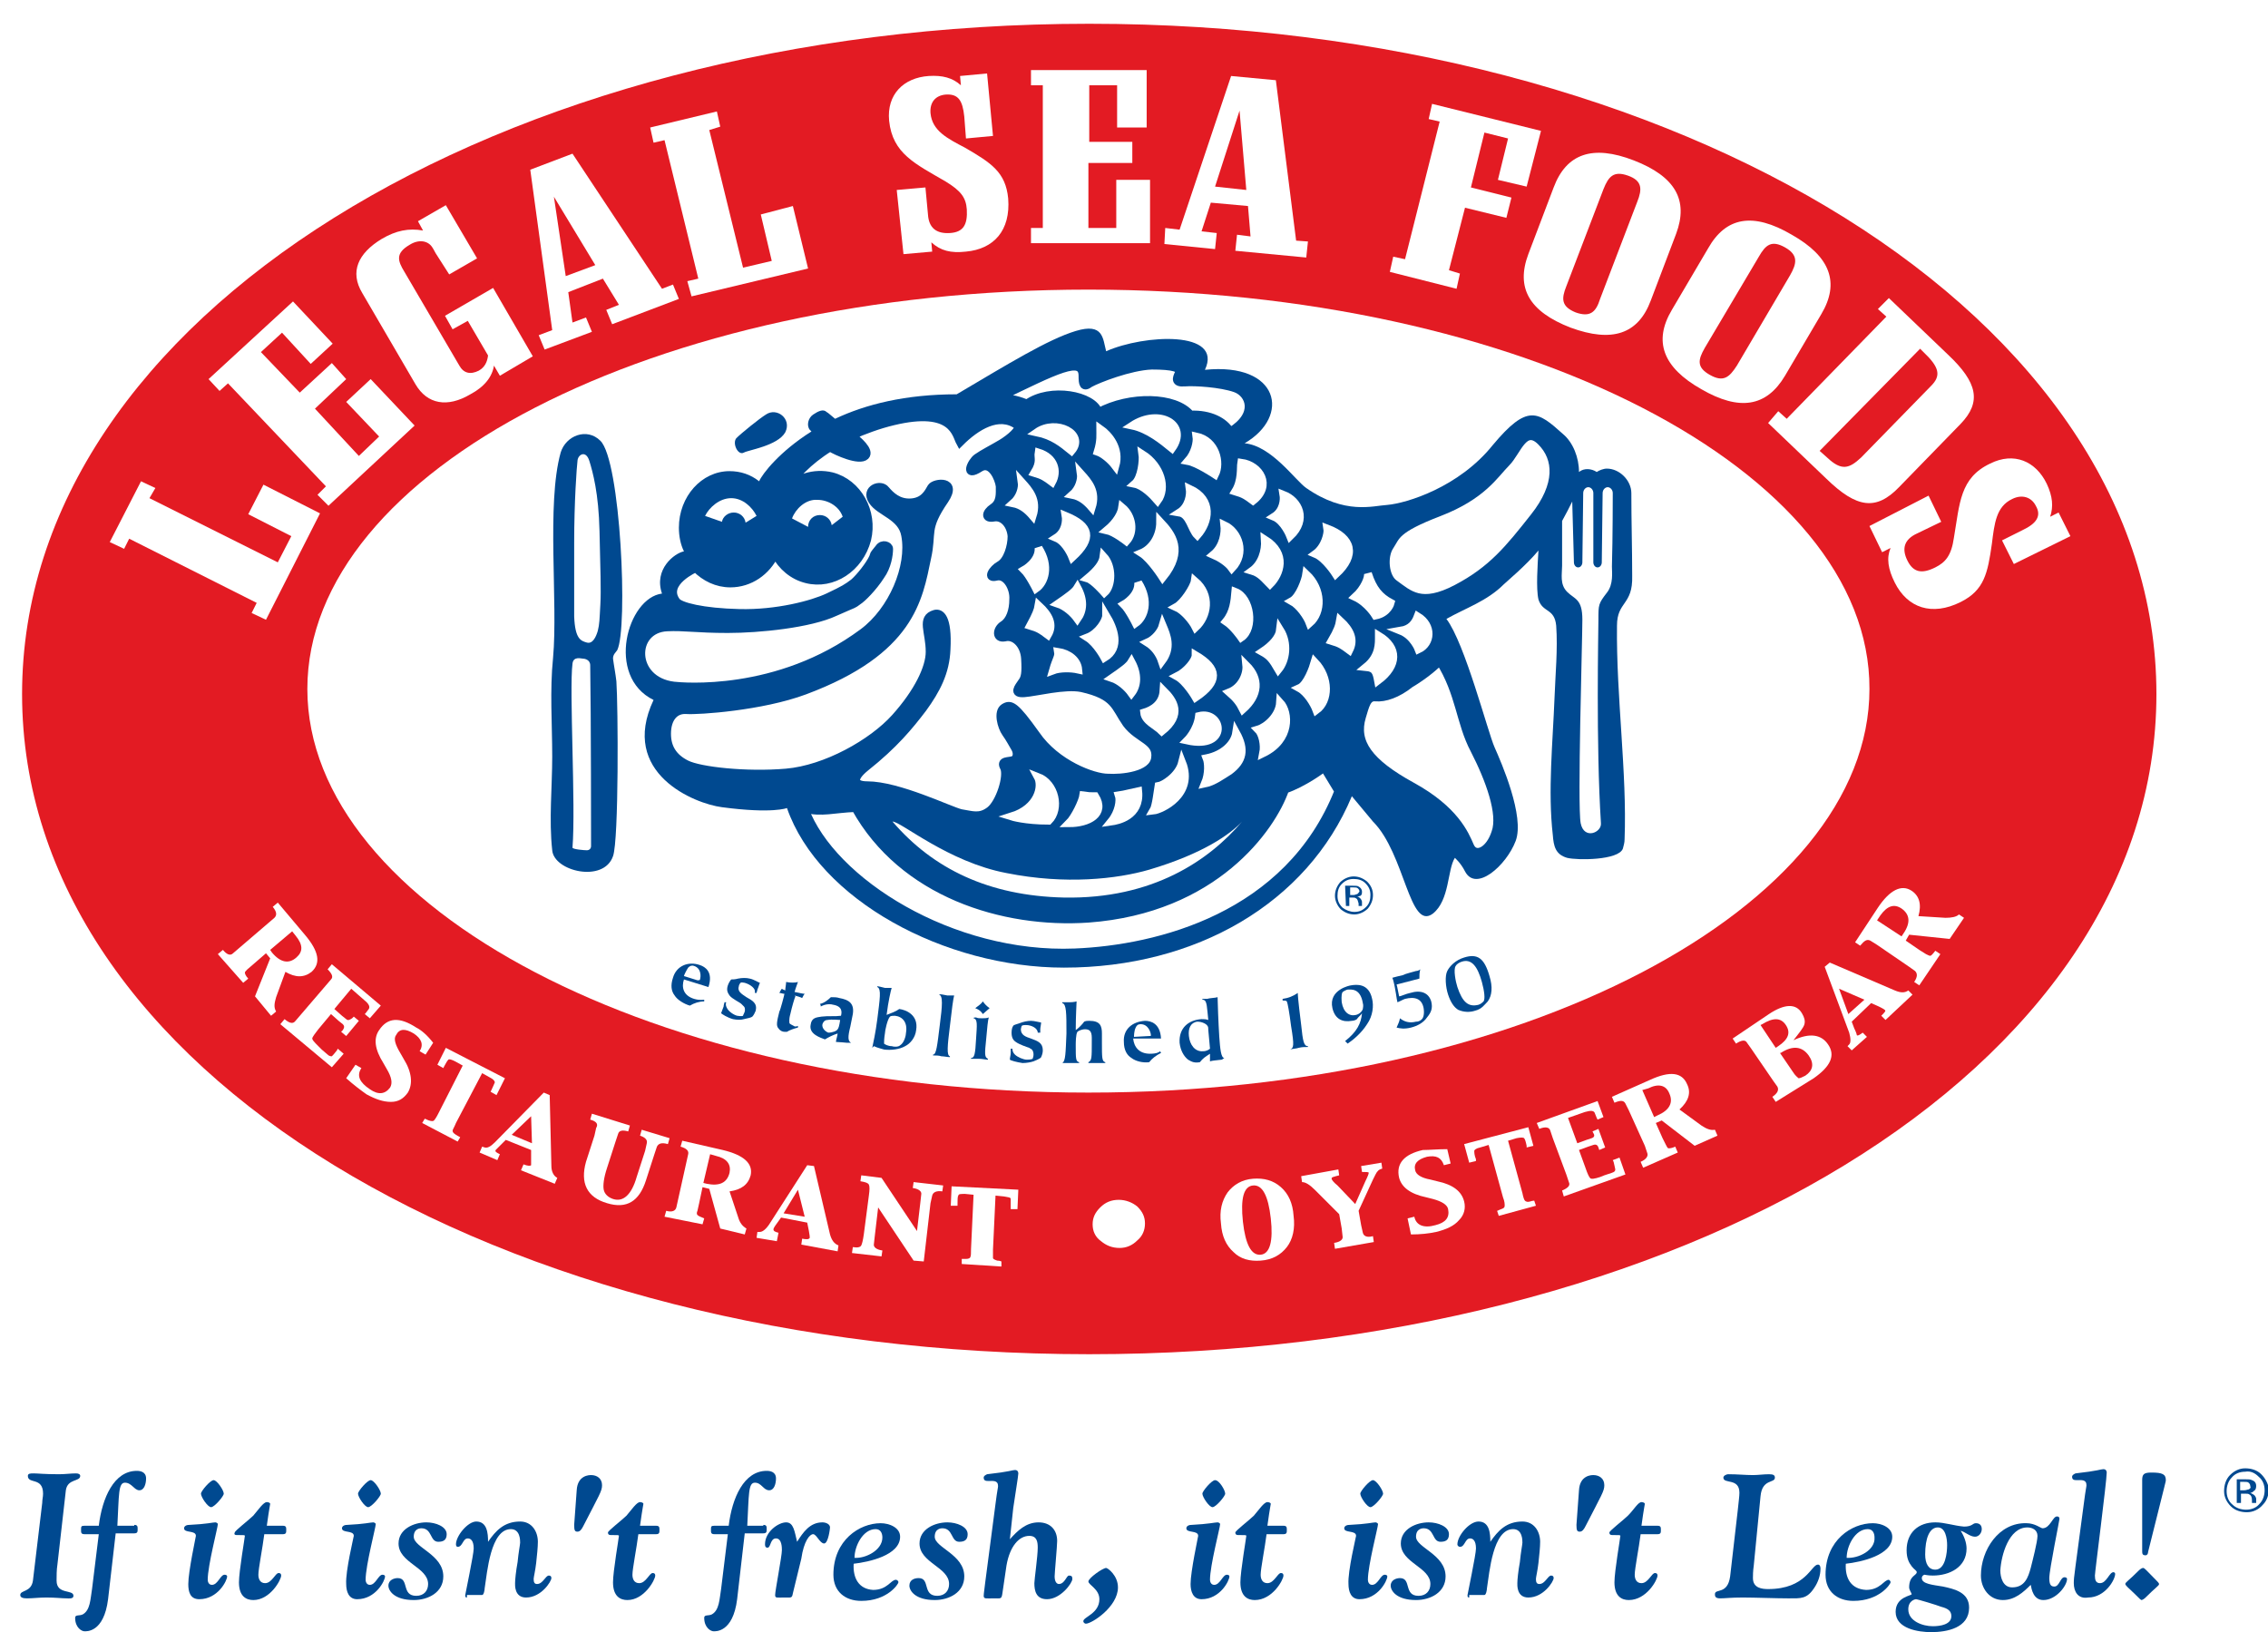
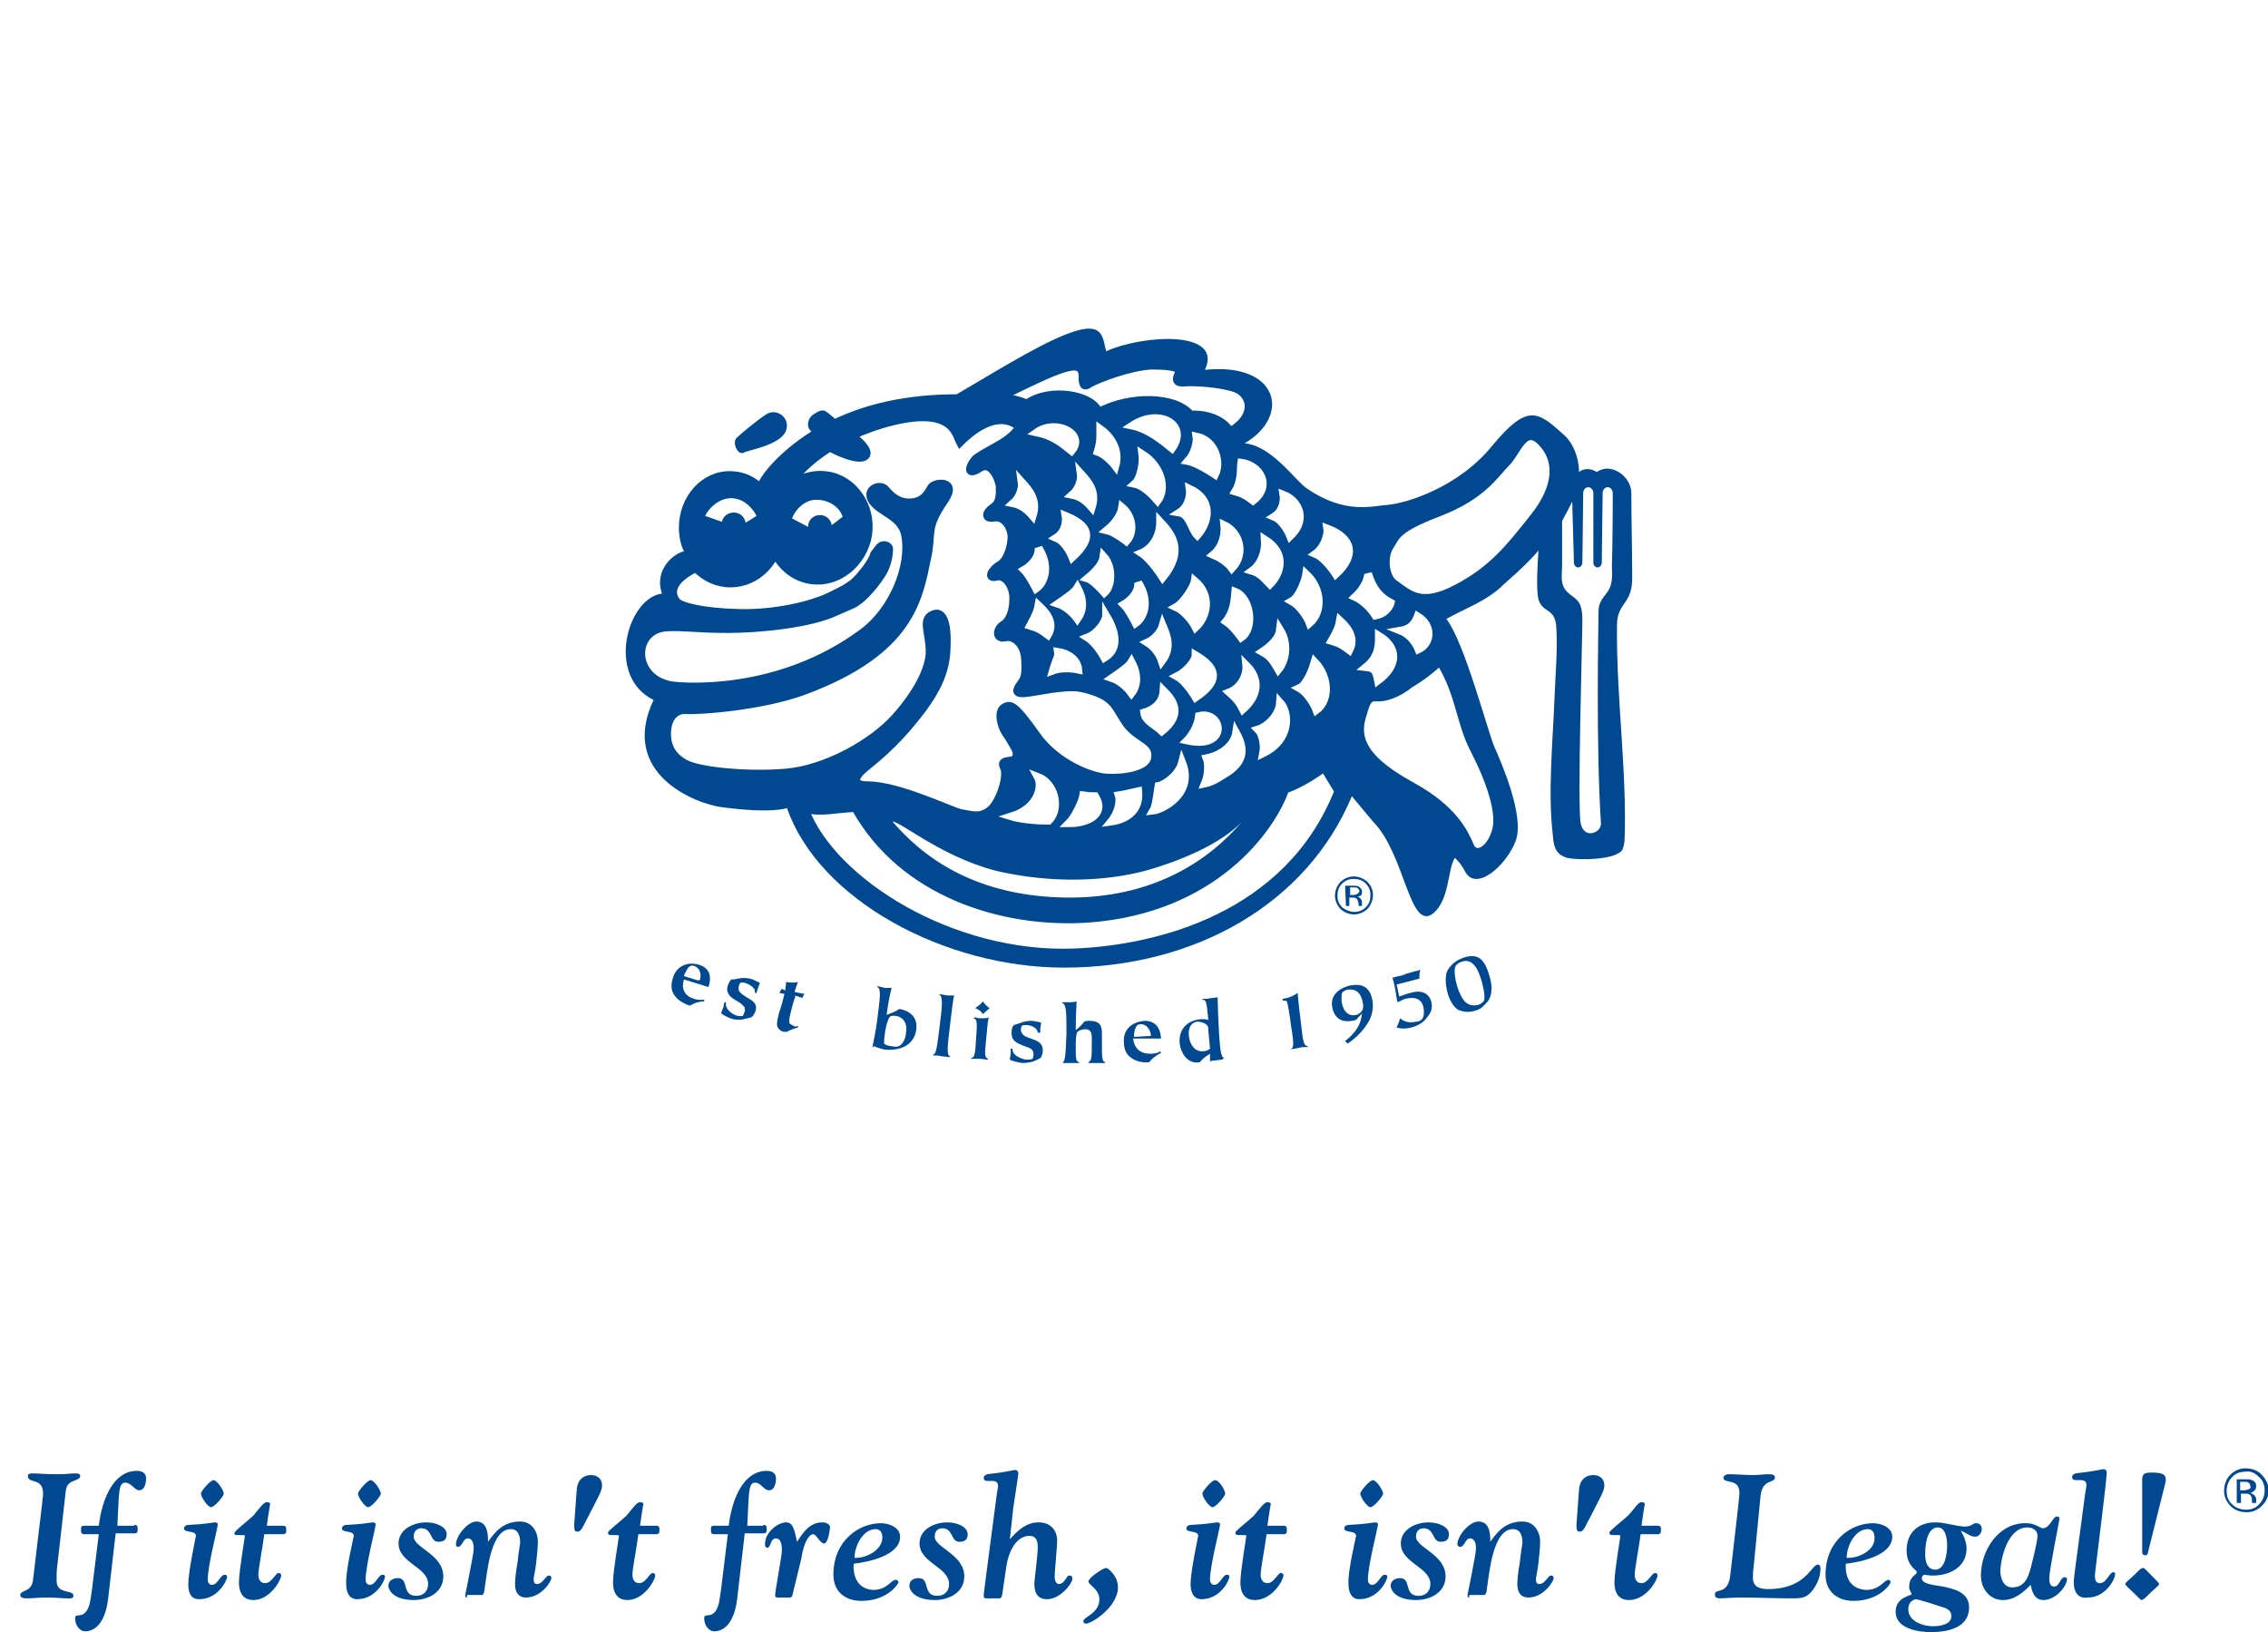
<svg xmlns="http://www.w3.org/2000/svg" version="1.1" id="LEGALSEA_brandLogo" x="0px" y="0px" viewBox="0 0 268.6 193.3" style="enable-background:new 0 0 268.6 193.3; background-color:#ffffff;" xml:space="preserve">
  <style type="text/css">
	#LEGALSEA_brandLogo .st0{fill:#E31B23;stroke:#FFFFFF;stroke-width:1.229;stroke-miterlimit:3.864;}
	#LEGALSEA_brandLogo .st1{fill:#FFFFFF;}
	#LEGALSEA_brandLogo .st2{fill:#004990;}
	#LEGALSEA_brandLogo .st3{fill-rule:evenodd;clip-rule:evenodd;fill:#004990;}
	#LEGALSEA_brandLogo .st4{fill-rule:evenodd;clip-rule:evenodd;fill:#FFFFFF;}
	#LEGALSEA_brandLogo .st5{fill:#FFFFFF;stroke:#004990;stroke-width:0.929;}
	#LEGALSEA_brandLogo .st6{fill:#FFFFFF;stroke:#FFFFFF;stroke-width:0.929;}
</style>
  <g class="logo-group">
-     <path class="st0" d="M129,2.2C58.9,2.2,2,37.1,2,82.2C2,127.3,58.9,161,129,161c70.1,0,127-33.7,127-78.8   C256,37.1,199.2,2.2,129,2.2L129,2.2L129,2.2z" />
    <path class="st1" d="M128.9,34.3c-51.4,0-92.5,21.5-92.5,47.3c0,25.8,41.2,47.8,92.5,47.8c51.4,0,92.5-22,92.5-47.8   C221.5,55.8,180.3,34.3,128.9,34.3L128.9,34.3L128.9,34.3z" />
    <path class="st2" d="M267.5,174.9c0.5,0.4,0.7,1,0.7,1.6c0,0.6-0.2,1.2-0.6,1.6c-0.4,0.5-1,0.7-1.6,0.7c-0.6,0-1.2-0.2-1.6-0.6   c-0.5-0.4-0.7-1-0.7-1.6c0-0.6,0.2-1.2,0.6-1.6c0.4-0.5,1-0.7,1.6-0.7C266.5,174.2,267,174.4,267.5,174.9L267.5,174.9L267.5,174.9z    M267.8,174.6c-0.5-0.5-1.2-0.7-1.9-0.7c-0.7,0-1.3,0.3-1.8,0.8c-0.5,0.5-0.7,1.2-0.7,1.9c0,0.7,0.3,1.3,0.8,1.8   c0.5,0.5,1.2,0.7,1.9,0.7c0.7,0,1.4-0.3,1.9-0.9c0.5-0.5,0.7-1.2,0.7-1.9C268.6,175.7,268.3,175.1,267.8,174.6L267.8,174.6   L267.8,174.6z M266.3,176.4c-0.1,0-0.3,0.1-0.5,0.1l-0.5,0l0-1l0.4,0c0.3,0,0.5,0,0.6,0.1c0.1,0.1,0.2,0.2,0.2,0.4   C266.6,176.2,266.5,176.3,266.3,176.4L266.3,176.4L266.3,176.4z M264.9,178l0.5,0l0-1.1l0.4,0c0.3,0,0.5,0,0.6,0.1   c0.2,0.1,0.3,0.3,0.3,0.7l0,0.2l0,0.1c0,0,0,0,0,0c0,0,0,0,0,0l0.5,0l0,0c0,0,0-0.1,0-0.1c0-0.1,0-0.1,0-0.2l0-0.2   c0-0.1-0.1-0.3-0.2-0.4c-0.1-0.1-0.3-0.2-0.5-0.3c0.2,0,0.3-0.1,0.4-0.2c0.2-0.1,0.3-0.3,0.3-0.6c0-0.4-0.2-0.6-0.5-0.7   c-0.2-0.1-0.4-0.1-0.8-0.1l-1,0L264.9,178L264.9,178L264.9,178z" />
    <path class="st2" d="M6.8,185.3c-0.1,0.6-0.1,1.4-0.1,1.9c0,1.7,2,1,2,1.8c0,0.4-0.6,0.3-0.8,0.3c-0.6,0-1.3-0.1-2.4-0.1   c-0.9,0-1.6,0.1-2.3,0.1c-0.5,0-0.8-0.1-0.8-0.4c0-0.6,1.3-0.3,1.5-1.7L5,178c0-0.4,0.1-0.7,0.1-1.1c0-2-1.8-1.1-1.8-2.1   c0-0.3,0.3-0.3,0.7-0.3c0.5,0,1.2,0.1,3,0.1c0.7,0,1.4-0.1,2-0.1c0.3,0,0.5,0.1,0.5,0.3c0,0.7-1.5,0.3-1.7,1.7L6.8,185.3L6.8,185.3   L6.8,185.3z" />
    <path class="st2" d="M15.9,180.6c0.4,0,0.4,0.2,0.4,0.5c0,0.3,0,0.5-0.4,0.5h-2.2l-0.9,7.8c-0.5,4-2.6,3.8-2.8,3.8   c-0.3,0-1.1-0.4-1.1-1.6c0-0.4,0.5-0.2,0.9-0.4c0.9-0.5,0.9-1.8,1.1-3l0.8-6.5H10c-0.4,0-0.4-0.2-0.4-0.5c0-0.4,0-0.5,0.4-0.5h1.7   c0.4-3.3,1.8-6.5,4.5-6.5c0.4,0,1.1,0.1,1.1,0.9c0,0.6-0.2,1.4-0.8,1.4c-0.6,0-0.9-0.9-1.7-0.9c-0.8,0-0.7,1.4-0.9,5.1H15.9   L15.9,180.6L15.9,180.6z" />
    <path class="st2" d="M23.2,181.9c0-0.7-1.4-0.3-1.4-0.9c0-0.2,0.2-0.4,0.6-0.4c2.1-0.1,2.8-0.3,3.1-0.3c0.1,0,0.3,0.1,0.3,0.2   c0,0.4-1.2,4.9-1.2,6.6c0,0.2,0.1,0.6,0.5,0.6c0.7,0,1-1.2,1.5-1.2c0.2,0,0.3,0.1,0.3,0.2c0,0.5-1.1,2.7-3.3,2.7   c-1.1,0-1.3-0.9-1.3-1.8C22.3,186.1,23.2,182,23.2,181.9L23.2,181.9L23.2,181.9z M26.5,176.9c0,0.3-1.1,1.6-1.5,1.6   c-0.4,0-1.2-1.2-1.2-1.6c0-0.3,1.1-1.6,1.5-1.6C25.7,175.3,26.5,176.5,26.5,176.9L26.5,176.9L26.5,176.9z" />
    <path class="st2" d="M31.3,181.7c-0.2,1.6-0.7,4.1-0.7,4.8c0,0.5,0.2,1,0.8,1c0.8,0,1.2-1.2,1.6-1.2c0.2,0,0.3,0.1,0.3,0.3   c0,0.5-1.3,2.9-3.3,2.9c-0.8,0-1.7-0.4-1.7-2.1c0-1.3,0.7-5.3,0.7-5.5c0-0.1-0.1-0.1-1-0.1c-0.2,0-0.3-0.1-0.2-0.3   c0-0.2,1.7-1.5,2.2-2c0.6-0.7,1.2-1.6,1.6-1.6c0.2,0,0.4,0.1,0.4,0.2c0,0.1-0.1,0.4-0.4,2.6h1.9c0.4,0,0.4,0.2,0.4,0.5   c0,0.3,0,0.5-0.4,0.5H31.3L31.3,181.7L31.3,181.7z" />
    <path class="st2" d="M41.9,181.9c0-0.7-1.4-0.3-1.4-0.9c0-0.2,0.2-0.4,0.6-0.4c2.1-0.1,2.8-0.3,3.1-0.3c0.1,0,0.3,0.1,0.3,0.2   c0,0.4-1.2,4.9-1.2,6.6c0,0.2,0.1,0.6,0.5,0.6c0.7,0,1-1.2,1.5-1.2c0.2,0,0.3,0.1,0.3,0.2c0,0.5-1.1,2.7-3.3,2.7   c-1,0-1.3-0.9-1.3-1.8C40.9,186.1,41.9,182,41.9,181.9L41.9,181.9L41.9,181.9z M45.1,176.9c0,0.3-1.1,1.6-1.5,1.6   c-0.4,0-1.2-1.2-1.2-1.6c0-0.3,1.1-1.6,1.5-1.6C44.3,175.3,45.1,176.5,45.1,176.9L45.1,176.9L45.1,176.9z" />
    <path class="st2" d="M47.2,182.8c0-1.7,1.8-2.5,3.3-2.5c1.1,0,2.4,0.5,2.4,1.4c0,0.7-0.4,0.9-1,0.9c-1,0-0.7-1.6-2-1.6   c-0.1,0-0.9,0-0.9,1c0,1.3,3.5,2.1,3.5,4.7c0,1.9-1.8,2.8-3.5,2.8c-2.3,0-3-1.1-3-1.7c0-0.7,0.7-0.9,1.1-0.9c1.4,0,0.4,2.1,2.2,2.1   c0.9,0,1.4-0.6,1.4-1.4C50.7,185.6,47.2,185.1,47.2,182.8L47.2,182.8L47.2,182.8z" />
    <path class="st2" d="M55.3,189.2c-0.2,0-0.2-0.1-0.2-0.3c0-0.1,1-4.8,1-5.5c0-1-0.4-1.2-0.7-1.2c-0.6,0-0.6,1-1.2,1   c-0.1,0-0.2-0.1-0.2-0.3c0-1,1.4-2.7,2.4-2.7c1.3,0,1.4,1.4,1.4,2.4h0c0.9-1.3,1.9-2.4,3.8-2.4c1.4,0,2.1,1.2,2.1,2.4   c0,0.6-0.1,1.6-0.2,2.5c-0.1,0.9-0.3,1.7-0.3,1.9c0,0.4,0.1,0.6,0.4,0.6c0.7,0,1-1,1.4-1c0.2,0,0.3,0.1,0.3,0.3   c0,0.4-1.2,2.3-3,2.3c-1.4,0-1.3-1.5-1.3-1.7c0-0.4,0.1-1.4,0.3-2.5c0.1-1.1,0.3-2.1,0.3-2.3c0-0.3,0-1.6-1.1-1.6   c-2.4,0-2.8,5.1-3.1,7c0,0.2-0.1,0.8-0.3,0.8H55.3L55.3,189.2L55.3,189.2z" />
    <path class="st2" d="M71.3,175.9c0,0.7-0.3,1.1-2.2,4.8c-0.2,0.4-0.4,0.7-0.7,0.7c-0.3,0-0.4-0.1-0.4-0.8l0.3-4.1   c0.1-1.8,1.5-1.8,1.7-1.8C70.7,174.7,71.3,175.1,71.3,175.9L71.3,175.9L71.3,175.9z" />
    <path class="st2" d="M75.6,181.7c-0.2,1.6-0.7,4.1-0.7,4.8c0,0.5,0.2,1,0.8,1c0.8,0,1.2-1.2,1.6-1.2c0.2,0,0.3,0.1,0.3,0.3   c0,0.5-1.3,2.9-3.3,2.9c-0.8,0-1.7-0.4-1.7-2.1c0-1.3,0.7-5.3,0.7-5.5c0-0.1-0.1-0.1-1-0.1c-0.2,0-0.3-0.1-0.3-0.3   c0-0.2,1.7-1.5,2.2-2c0.6-0.7,1.2-1.6,1.6-1.6c0.2,0,0.4,0.1,0.4,0.2c0,0.1-0.1,0.4-0.4,2.6h1.9c0.4,0,0.4,0.2,0.4,0.5   c0,0.3,0,0.5-0.4,0.5H75.6L75.6,181.7L75.6,181.7z" />
    <path class="st2" d="M90.4,180.6c0.4,0,0.4,0.2,0.4,0.5c0,0.3,0,0.5-0.4,0.5h-2.2l-0.9,7.8c-0.5,4-2.6,3.8-2.8,3.8   c-0.3,0-1.1-0.4-1.1-1.6c0-0.4,0.5-0.2,0.9-0.4c0.9-0.5,0.9-1.8,1.1-3l0.8-6.5h-1.6c-0.4,0-0.4-0.2-0.4-0.5c0-0.4,0-0.5,0.4-0.5   h1.7c0.4-3.3,1.8-6.5,4.5-6.5c0.4,0,1.1,0.1,1.1,0.9c0,0.6-0.2,1.4-0.8,1.4c-0.7,0-0.9-0.9-1.7-0.9c-0.8,0-0.7,1.4-0.9,5.1H90.4   L90.4,180.6L90.4,180.6z" />
    <path class="st2" d="M93.9,188.7c-0.1,0.6-0.2,0.5-1,0.5c-0.9,0-1.1,0.1-1.1-0.3c0-0.5,0.8-4.6,0.8-5.3c0-0.3,0-1.4-0.7-1.4   c-0.7,0-0.6,1.1-1,1.1c-0.2,0-0.3-0.1-0.3-0.4c0-1.5,1.6-2.6,2.5-2.6c0.9,0,1,1.1,1.3,2.3c0.7-1.1,1.5-2.3,3-2.3   c0.4,0,0.9,0.2,0.9,0.6c0,0.1-0.2,1.9-0.7,1.9c-0.5,0-0.9-1.1-1.3-1.1c-0.4,0-1.1,0.8-1.4,2.9L93.9,188.7L93.9,188.7L93.9,188.7z" />
    <path class="st2" d="M101.2,184.5c0-1.4,1-3.4,2.5-3.4c0.6,0,0.8,0.5,0.8,1C104.5,183.6,102.5,184.6,101.2,184.5L101.2,184.5   L101.2,184.5z M101.1,185.2c1.8-0.2,5.5-1,5.5-3.2c0-1.1-1.3-1.6-2.3-1.6c-2.5,0-5.6,2-5.6,6.1c0,2,1.4,3.1,3.3,3.1   c3.1,0,4.4-2,4.4-2.2c0-0.2-0.2-0.3-0.3-0.3c-0.6,0-1,1.2-2.7,1.2C101.7,188.2,101,186.9,101.1,185.2L101.1,185.2L101.1,185.2z" />
    <path class="st2" d="M108.9,182.8c0-1.7,1.8-2.5,3.3-2.5c1.1,0,2.4,0.5,2.4,1.4c0,0.7-0.4,0.9-1,0.9c-1,0-0.7-1.6-2-1.6   c-0.1,0-0.9,0-0.9,1c0,1.3,3.5,2.1,3.5,4.7c0,1.9-1.8,2.8-3.5,2.8c-2.3,0-3-1.1-3-1.7c0-0.7,0.6-0.9,1.1-0.9c1.4,0,0.4,2.1,2.2,2.1   c0.9,0,1.4-0.6,1.4-1.4C112.4,185.6,108.9,185.1,108.9,182.8L108.9,182.8L108.9,182.8z" />
    <path class="st2" d="M119.6,182.3L119.6,182.3c0.9-1,1.9-2,3.4-2c1.4,0,2.2,0.9,2.2,2.2c0,0.6-0.3,3.8-0.3,4.2   c0,0.7,0.3,0.9,0.5,0.9c0.7,0,0.9-1,1.2-1c0.3,0,0.4,0.1,0.4,0.4c0,0.5-1.4,2.4-3,2.4c-1.3,0-1.5-1-1.5-1.9c0-0.4,0.4-3.2,0.4-4.2   c0-0.7-0.1-1.4-1-1.4c-1.2,0-2.3,1.2-2.7,3.5l-0.5,3.4c-0.1,0.6-0.2,0.5-1,0.5c-0.9,0-1.2,0.1-1.2-0.3c0-0.2,0-0.3,1.4-10.9   c0.2-1.6,0.3-1.9,0.3-2.1c0-0.7-0.6-0.6-1.1-0.6c-0.3,0-0.6,0-0.6-0.4c0-0.2,0.2-0.3,0.4-0.4c2.7-0.3,3-0.5,3.3-0.5   c0.3,0,0.4,0.2,0.4,0.4c0,0.3-0.4,2.7-0.6,4.1L119.6,182.3L119.6,182.3L119.6,182.3z" />
    <path class="st2" d="M131,185.7c0.2,0,1.4,0.9,1.4,2.3c0,2.3-3.1,4.3-3.8,4.3c-0.1,0-0.3-0.1-0.3-0.3c0-0.5,1.9-0.9,1.9-2.6   c0-1.2-1.3-1.7-1.3-2.1C128.9,186.9,130.6,185.7,131,185.7L131,185.7L131,185.7z" />
    <path class="st2" d="M141.9,181.9c0-0.7-1.4-0.3-1.4-0.9c0-0.2,0.2-0.4,0.6-0.4c2-0.1,2.8-0.3,3.1-0.3c0.1,0,0.3,0.1,0.3,0.2   c0,0.4-1.2,4.9-1.2,6.6c0,0.2,0.1,0.6,0.5,0.6c0.7,0,1-1.2,1.5-1.2c0.2,0,0.3,0.1,0.3,0.2c0,0.5-1.1,2.7-3.3,2.7   c-1,0-1.3-0.9-1.3-1.8C141,186.1,141.9,182,141.9,181.9L141.9,181.9L141.9,181.9z M145.1,176.9c0,0.3-1.1,1.6-1.5,1.6   c-0.4,0-1.2-1.2-1.2-1.6c0-0.3,1.1-1.6,1.5-1.6C144.4,175.3,145.1,176.5,145.1,176.9L145.1,176.9L145.1,176.9z" />
    <path class="st2" d="M150,181.7c-0.2,1.6-0.7,4.1-0.7,4.8c0,0.5,0.2,1,0.8,1c0.8,0,1.2-1.2,1.6-1.2c0.2,0,0.3,0.1,0.3,0.3   c0,0.5-1.3,2.9-3.4,2.9c-0.8,0-1.7-0.4-1.7-2.1c0-1.3,0.7-5.3,0.7-5.5c0-0.1-0.1-0.1-1-0.1c-0.2,0-0.3-0.1-0.3-0.3   c0-0.2,1.7-1.5,2.2-2c0.6-0.7,1.2-1.6,1.6-1.6c0.2,0,0.4,0.1,0.4,0.2c0,0.1-0.1,0.4-0.4,2.6h1.9c0.4,0,0.4,0.2,0.4,0.5   c0,0.3,0,0.5-0.4,0.5H150L150,181.7L150,181.7z" />
    <path class="st2" d="M160.6,181.9c0-0.7-1.4-0.3-1.4-0.9c0-0.2,0.2-0.4,0.6-0.4c2.1-0.1,2.8-0.3,3.1-0.3c0.1,0,0.3,0.1,0.3,0.2   c0,0.4-1.2,4.9-1.2,6.6c0,0.2,0.1,0.6,0.5,0.6c0.7,0,1-1.2,1.5-1.2c0.2,0,0.3,0.1,0.3,0.2c0,0.5-1.1,2.7-3.3,2.7   c-1,0-1.3-0.9-1.3-1.8C159.6,186.1,160.6,182,160.6,181.9L160.6,181.9L160.6,181.9z M163.8,176.9c0,0.3-1.1,1.6-1.5,1.6   c-0.4,0-1.2-1.2-1.2-1.6c0-0.3,1.1-1.6,1.5-1.6C163,175.3,163.8,176.5,163.8,176.9L163.8,176.9L163.8,176.9z" />
    <path class="st2" d="M165.9,182.8c0-1.7,1.8-2.5,3.3-2.5c1.1,0,2.4,0.5,2.4,1.4c0,0.7-0.4,0.9-1,0.9c-1,0-0.7-1.6-2-1.6   c-0.1,0-0.9,0-0.9,1c0,1.3,3.5,2.1,3.5,4.7c0,1.9-1.8,2.8-3.5,2.8c-2.3,0-3-1.1-3-1.7c0-0.7,0.7-0.9,1.1-0.9c1.4,0,0.4,2.1,2.2,2.1   c0.9,0,1.4-0.6,1.4-1.4C169.4,185.6,165.9,185.1,165.9,182.8L165.9,182.8L165.9,182.8z" />
    <path class="st2" d="M174,189.2c-0.2,0-0.2-0.1-0.2-0.3c0-0.1,1-4.8,1-5.5c0-1-0.4-1.2-0.7-1.2c-0.6,0-0.6,1-1.2,1   c-0.1,0-0.3-0.1-0.3-0.3c0-1,1.4-2.7,2.5-2.7c1.3,0,1.4,1.4,1.4,2.4h0c0.9-1.3,1.9-2.4,3.8-2.4c1.4,0,2.1,1.2,2.1,2.4   c0,0.6-0.1,1.6-0.2,2.5c-0.1,0.9-0.3,1.7-0.3,1.9c0,0.4,0.1,0.6,0.4,0.6c0.7,0,1-1,1.4-1c0.2,0,0.3,0.1,0.3,0.3   c0,0.4-1.2,2.3-3,2.3c-1.4,0-1.3-1.5-1.3-1.7c0-0.4,0.1-1.4,0.3-2.5c0.1-1.1,0.3-2.1,0.3-2.3c0-0.3,0-1.6-1.1-1.6   c-2.4,0-2.8,5.1-3.1,7c0,0.2-0.1,0.8-0.3,0.8H174L174,189.2L174,189.2z" />
    <path class="st2" d="M190,175.9c0,0.7-0.3,1.1-2.2,4.8c-0.2,0.4-0.4,0.7-0.7,0.7s-0.4-0.1-0.4-0.8l0.3-4.1c0.1-1.8,1.5-1.8,1.7-1.8   C189.4,174.7,190,175.1,190,175.9L190,175.9L190,175.9z" />
    <path class="st2" d="M194.3,181.7c-0.2,1.6-0.7,4.1-0.7,4.8c0,0.5,0.2,1,0.8,1c0.8,0,1.2-1.2,1.6-1.2c0.2,0,0.3,0.1,0.3,0.3   c0,0.5-1.3,2.9-3.4,2.9c-0.8,0-1.7-0.4-1.7-2.1c0-1.3,0.7-5.3,0.7-5.5c0-0.1-0.1-0.1-1-0.1c-0.2,0-0.3-0.1-0.3-0.3   c0-0.2,1.7-1.5,2.2-2c0.7-0.7,1.2-1.6,1.6-1.6c0.2,0,0.4,0.1,0.4,0.2c0,0.1-0.1,0.4-0.4,2.6h1.9c0.4,0,0.4,0.2,0.4,0.5   c0,0.3,0,0.5-0.4,0.5H194.3L194.3,181.7L194.3,181.7z" />
    <path class="st2" d="M205.8,178.9c0.1-1,0.2-1.7,0.2-2.1c0-1.8-1.9-1-1.9-1.8c0-0.2,0.3-0.4,0.6-0.4c1.1,0,2,0.1,2.9,0.1   c0.6,0,1.3-0.1,1.9-0.1c0.5,0,0.7,0.1,0.7,0.4c0,0.7-1.5,0.1-1.7,2.2l-0.8,8.2c-0.1,0.7-0.1,1.2-0.1,1.5c0,1.2,1.1,1.3,1.8,1.3   c4.5,0,5.1-2.9,5.9-2.9c0.3,0,0.3,0.4,0.3,0.5c0,0.8-0.3,1.6-0.7,2.2c-0.9,1.4-1.6,1.3-3.1,1.3c-1.5,0-4-0.1-5.4-0.1   c-1.4,0-2.1,0.1-2.7,0.1c-0.6,0-0.6-0.3-0.6-0.5c0-0.7,1.5,0.1,1.8-2.1L205.8,178.9L205.8,178.9L205.8,178.9z" />
    <path class="st2" d="M218.7,184.5c0-1.4,1-3.4,2.5-3.4c0.6,0,0.8,0.5,0.8,1C222.1,183.6,220.1,184.6,218.7,184.5L218.7,184.5   L218.7,184.5z M218.6,185.2c1.8-0.2,5.5-1,5.5-3.2c0-1.1-1.3-1.6-2.3-1.6c-2.5,0-5.6,2-5.6,6.1c0,2,1.4,3.1,3.3,3.1   c3.1,0,4.4-2,4.4-2.2c0-0.2-0.2-0.3-0.2-0.3c-0.6,0-1,1.2-2.7,1.2C219.2,188.2,218.5,186.9,218.6,185.2L218.6,185.2L218.6,185.2z" />
    <path class="st2" d="M230.6,183c0,0.9-0.2,2.9-1.4,2.9c-0.8,0-1.2-0.7-1.2-1.8c0-1.9,0.5-3.2,1.5-3.2   C230.4,180.9,230.6,182.2,230.6,183L230.6,183L230.6,183z M229.2,180.3c-2,0-3.4,1.2-3.4,3.3c0,1,0.3,1.5,0.6,1.9   c0.3,0.4,0.6,0.5,0.6,0.7c0,0.4-0.9,0.4-0.9,1.8c0,0.3,0.3,0.7,0.3,0.8c0,0.2-1.9,0.3-1.9,2.1c0,2,2.7,2.4,4.2,2.4   c1.9,0,4.5-0.5,4.5-2.9c0-1.8-1.7-2.2-3.1-2.5c-1.2-0.2-2.5-0.3-2.5-1c0-0.3,0.3-0.4,0.3-0.4c0.1,0,0.4,0.1,1,0.1c2,0,4-1,4-3.2   c0-0.7-0.3-1.5-0.7-2.1c0.5,0.1,1.1,0.7,1.7,0.7c0.5,0,0.8-0.5,0.8-0.9c0-0.5-0.3-0.7-0.7-0.7c-0.4,0-0.4,0.4-1.4,0.4   C231.4,180.7,230.3,180.3,229.2,180.3L229.2,180.3L229.2,180.3z M228.9,192.6c-1.2,0-2.9-0.6-2.9-2c0-1.1,0.9-1.2,0.9-1.2   c0.2,0,2.5,0.7,3,0.9c0.8,0.2,1.2,0.5,1.2,1.1C231.1,192.4,229.8,192.6,228.9,192.6L228.9,192.6L228.9,192.6z" />
    <path class="st2" d="M240.1,180.9c0.6,0,1.2,0.3,1.2,1s-0.6,3-0.8,3.8c-0.3,1.1-0.7,2.3-2.2,2.3c-1.1,0-1.4-1.2-1.4-2   C237,184.2,237.9,180.9,240.1,180.9L240.1,180.9L240.1,180.9z M234.6,186.6c0,1.5,1,2.9,2.6,2.9c1.4,0,2.4-0.9,3.3-1.8   c0.1,0.5,0.3,1.8,1.5,1.8c1.5,0,2.8-1.7,2.8-2.5c0-0.1-0.1-0.2-0.3-0.2c-0.5,0-0.6,1.1-1.2,1.1c-0.4,0-0.6-0.2-0.6-1   c0-1,1.2-6.8,1.2-7c0-0.1,0-0.3-0.3-0.3c-0.5,0-0.8,1.4-1.7,1.4c-0.2,0-0.9-0.6-1.9-0.6C236.7,180.3,234.6,183.6,234.6,186.6   L234.6,186.6L234.6,186.6z" />
    <path class="st2" d="M245.6,187.5c0-0.8,0.1-1.1,1.2-9.5c0.2-1.6,0.3-1.9,0.3-2.1c0-0.7-0.6-0.6-1.1-0.6c-0.3,0-0.6,0-0.6-0.4   c0-0.2,0.2-0.3,0.4-0.4c2.7-0.3,3-0.5,3.3-0.5c0.3,0,0.4,0.2,0.4,0.4c0,1-1.4,11.8-1.4,12.2c0,0.5,0.1,0.9,0.6,0.9   c0.8,0,1.1-1.3,1.6-1.3c0.1,0,0.2,0.1,0.2,0.2c0,0.7-1.2,2.8-3.2,2.8C246.1,189.4,245.6,188.5,245.6,187.5L245.6,187.5L245.6,187.5   z" />
    <path class="st2" d="M253.7,175.3c0-0.7,0.2-0.9,1.1-0.9c1.3,0,1.7,0.2,1.7,0.9c0,0.2-0.1,0.4-0.2,0.9l-1.9,7.6   c0,0.2-0.1,0.4-0.3,0.4c-0.4,0-0.4-0.2-0.4-0.6L253.7,175.3L253.7,175.3L253.7,175.3z M252,188c-0.1-0.1-0.3-0.3-0.3-0.4   c0-0.2,0.4-0.4,1.6-1.6c0.2-0.2,0.4-0.3,0.5-0.3c0.2,0,0.3,0.2,1.6,1.5c0.1,0.1,0.3,0.3,0.3,0.4c0,0.2-0.4,0.4-1.6,1.6   c-0.2,0.2-0.4,0.3-0.5,0.3C253.4,189.4,253.3,189.2,252,188L252,188L252,188z" />
-     <polygon class="st1" points="29.8,72.6 30.4,71.4 15.3,63.8 14.7,65 13,64.2 16.7,57 18.4,57.8 17.7,59 32.9,66.6 34.5,63.5    29.4,60.9 31.2,57.4 37.9,60.8 31.5,73.4 29.8,72.6 29.8,72.6  " />
    <polygon class="st1" points="37.6,58.6 38.6,57.6 27,45.4 26,46.3 24.7,44.9 34.7,35.7 39.4,40.7 36.8,43.1 33.4,39.4 30.9,41.7    35.5,46.5 39.3,43 41,44.9 37.3,48.4 42.5,54 44.9,51.7 41,47.6 43.9,44.9 49.1,50.4 38.9,59.9 37.6,58.6 37.6,58.6  " />
    <path class="st1" d="M55.7,46.7c-2.7,1.6-5.1,1.2-6.5-1.2l-6.3-10.8c-1.5-2.5-0.5-4.7,2.3-6.4c1.7-1,3.2-1.3,4.9-1l-0.6-1.1   l3.3-1.9l3.7,6.3l-3.3,1.9L51.6,30c-0.2-0.4-0.4-0.7-0.4-0.7c-0.5-0.8-1.6-1-2.7-0.3c-1.7,1-1.4,1.9-0.6,3.2l6.5,11.1   c0.5,0.9,1.3,1.1,2.3,0.6c0.7-0.4,1-1,1.1-1.8l-2.4-4.1l-1.8,1l-0.9-1.6l5.7-3.3l4.7,8.1l-3.9,2.3l-0.7-1.2   C58.3,44.6,57.4,45.8,55.7,46.7L55.7,46.7L55.7,46.7z" />
    <path class="st1" d="M63.8,39.7l1.6-0.6l-2.6-19l5-1.9l10.6,16l1.3-0.5l0.7,1.7l-7.9,3l-0.7-1.7l1.5-0.6L71.4,33l-4.1,1.6l0.5,3.6   l1.6-0.6l0.7,1.7l-5.6,2.1L63.8,39.7L63.8,39.7L63.8,39.7z M70.5,31.4l-4.9-8.1l1.4,9.4L70.5,31.4L70.5,31.4L70.5,31.4z" />
    <polygon class="st1" points="81.4,33.3 82.7,33 78.7,16.6 77.4,16.9 77,15.1 84.9,13.2 85.3,15 84,15.4 88,31.7 91.4,30.9    90.1,25.4 93.9,24.4 95.7,31.8 81.9,35.1 81.4,33.3 81.4,33.3  " />
    <path class="st1" d="M106.2,22.5l3.4-0.3l0.3,3.2c0.1,1.6,1,2.3,2.6,2.2c1.6-0.1,2.1-1,2-2.8c-0.1-1.4-0.7-2.2-2.5-3.3   c-3.6-2.1-6.3-3.3-6.7-7.2c-0.3-3.1,1.7-5.1,4.7-5.3c1.6-0.1,2.8,0.2,3.8,1.1l-0.1-1.1l3.2-0.3l0.7,7.4l-3.2,0.3l-0.2-2.6   c-0.2-1.9-0.7-2.7-2.2-2.6c-1.2,0.1-1.9,0.9-1.8,2.2c0.2,2.1,2,3,4.1,4.1c3.1,1.8,4.8,2.9,5.1,6c0.3,3.8-1.7,6-5,6.3   c-1.8,0.2-3-0.1-4.1-1.1l0.1,1.1l-3.4,0.3L106.2,22.5L106.2,22.5L106.2,22.5z" />
    <polygon class="st1" points="122.1,27 123.5,27 123.5,10.1 122.1,10.1 122.1,8.3 135.8,8.3 135.8,15.1 132.3,15.1 132.3,10.1    129,10.1 129,16.8 134.1,16.8 134.1,19.3 128.9,19.3 128.9,27 132.2,27 132.2,21.3 136.2,21.3 136.2,28.8 122.1,28.8 122.1,27    122.1,27  " />
    <path class="st1" d="M138,27l1.7,0.2l6.1-18.2l5.3,0.5l2.4,19l1.4,0.1l-0.2,1.9l-8.4-0.8l0.2-1.9l1.6,0.2l-0.3-3.6l-4.4-0.4   l-1.1,3.4l1.8,0.2l-0.2,1.9l-6-0.6L138,27L138,27L138,27z M147.6,22.5l-0.8-9.4l-2.9,9L147.6,22.5L147.6,22.5L147.6,22.5z" />
    <polygon class="st1" points="165,30.4 166.4,30.7 170.5,14.4 169.2,14.1 169.6,12.3 182.5,15.5 180.8,22.1 177.4,21.3 178.6,16.4    175.8,15.7 174.2,22.2 179,23.4 178.4,25.8 173.5,24.6 171.6,32 172.9,32.4 172.5,34.2 164.6,32.2 165,30.4 165,30.4  " />
    <path class="st1" d="M193.5,19c4.9,1.9,6.5,4.7,5,8.7l-3,7.9c-1.5,4-4.6,5-9.5,3.2c-4.9-1.9-6.5-4.7-5-8.7l3-7.9   C185.5,18.2,188.6,17.1,193.5,19L193.5,19L193.5,19z M185.5,33.9c-0.6,1.5-0.6,2.4,1.1,3.1c1.7,0.6,2.4,0,2.9-1.6l4.4-11.5   c0.6-1.5,0.6-2.5-1.1-3.1c-1.7-0.6-2.3,0.1-2.9,1.6L185.5,33.9L185.5,33.9L185.5,33.9z" />
    <path class="st1" d="M212.2,27.8c4.6,2.6,5.7,5.7,3.5,9.4l-4.3,7.3c-2.2,3.7-5.4,4.2-9.9,1.6c-4.6-2.6-5.7-5.7-3.5-9.4l4.3-7.3   C204.4,25.7,207.6,25.1,212.2,27.8L212.2,27.8L212.2,27.8z M201.9,41.2c-0.8,1.4-1,2.3,0.6,3.2c1.6,0.9,2.3,0.3,3.2-1.1l6.3-10.7   c0.8-1.4,1-2.4-0.6-3.3c-1.6-0.9-2.3-0.3-3.1,1.1L201.9,41.2L201.9,41.2L201.9,41.2z" />
    <path class="st1" d="M210.6,48.7l1,0.9l11.8-12.1l-1-0.9l1.3-1.3l7,6.7c3.5,3.3,4,5.6,1.5,8.2l-7.3,7.5c-2.7,2.8-5,2.5-8.6-1   l-6.9-6.6L210.6,48.7L210.6,48.7L210.6,48.7z M215.5,53.4l0.9,0.8c1.7,1.6,2.6,1.3,4,0l8.3-8.5c1.2-1.2,1-2.2-0.9-4   c-0.1-0.1-0.3-0.3-0.4-0.4L215.5,53.4L215.5,53.4L215.5,53.4z" />
    <path class="st1" d="M228.4,58.7l1.5,3.1l-2.9,1.4c-1.5,0.7-1.8,1.8-1.1,3.2c0.7,1.4,1.7,1.6,3.3,0.8c1.2-0.6,1.9-1.4,2.2-3.5   c0.7-4.1,0.7-7.1,4.3-8.8c2.8-1.4,5.4-0.3,6.7,2.4c0.7,1.5,0.8,2.7,0.4,3.9l1-0.5l1.4,2.8l-6.7,3.3l-1.4-2.8l2.4-1.2   c1.7-0.8,2.3-1.7,1.6-2.9c-0.5-1-1.6-1.4-2.8-0.8c-1.9,0.9-2.1,2.9-2.4,5.3c-0.5,3.5-0.9,5.5-3.7,6.9c-3.4,1.7-6.3,0.7-7.8-2.3   c-0.8-1.6-1-2.9-0.5-4.1l-1,0.5l-1.5-3.1L228.4,58.7L228.4,58.7L228.4,58.7z" />
    <path class="st3" d="M83.9,116.9c0.6-1.8-0.4-2.4-1-2.6c-1.4-0.5-2.8,0.1-3.2,1.5c-0.3,0.9-0.2,1.6,0.2,2.1c0.3,0.5,1.1,1,1.8,1.2   c0.5-0.3,1.1-0.5,1.7-0.5c0-0.1,0-0.2,0-0.2c-0.1,0-0.5,0.1-1.2-0.1c-1.3-0.4-1.5-1.4-1.2-2.3L83.9,116.9L83.9,116.9L83.9,116.9z    M81,115.6c0-0.1,0.3-0.7,0.5-1c0.2-0.2,0.4-0.3,0.7-0.2c0.9,0.3,0.8,1.3,0.7,1.6c0,0.1-0.1,0.1-0.3,0.1L81,115.6L81,115.6   L81,115.6z" />
    <path class="st2" d="M89.4,117.6c0.1,0,0.2,0,0.2,0c0-0.1,0.1-0.3,0.1-0.4c0.1-0.2,0.2-0.6,0.3-0.8c-0.1,0-0.7-0.4-1.2-0.5   c-0.4-0.1-0.9-0.1-1.4,0c-0.3,0.1-0.7,0.1-0.8,0.1c-0.1,0.1-0.3,0.4-0.4,0.7c-0.2,0.6,0,0.9,0.2,1.2c0.3,0.4,1.2,0.8,1.4,1   c0.1,0.1,0.2,0.2,0.3,0.3c0.2,0.2,0.1,0.6,0.1,0.6c-0.1,0.3-0.2,0.4-0.2,0.5c-0.2,0.1-0.6,0-0.7,0c-0.4-0.1-1-0.5-1.2-0.9   c-0.1-0.2-0.2-0.4-0.1-0.7c-0.1,0-0.1,0-0.2,0c0,0.1-0.1,0.3-0.1,0.5c-0.1,0.3-0.2,0.5-0.3,0.8c0.1,0.1,0.7,0.5,1.4,0.7   c0.5,0.1,1,0.1,1.3,0c0.5-0.1,0.9-0.2,1-0.3c0.2-0.2,0.3-0.5,0.4-0.7c0.2-0.9-0.4-1.2-1.1-1.6c-0.6-0.4-1.1-0.7-0.9-1.3   c0-0.1,0.1-0.3,0.2-0.4c0.1-0.1,0.4,0,0.5,0c0.7,0.2,1.3,0.7,1.2,1.1L89.4,117.6L89.4,117.6L89.4,117.6z" />
    <path class="st2" d="M94.1,117.9c0.4,0.1,0.7,0.2,0.9,0.3c0.1-0.2,0.2-0.4,0.3-0.5c-0.2,0-0.6-0.1-1.1-0.2l-0.1,0   c0.1-0.4,0.3-0.9,0.4-1.2c-0.3,0.1-0.9,0.1-1.4,0c0,0.3-0.1,0.7-0.1,1c-0.2-0.1-0.3-0.1-0.4-0.2c-0.1,0.1-0.2,0.3-0.3,0.5   c0.2,0,0.4,0.1,0.6,0.1c0,0.1-0.5,2-0.6,2.1c-0.3,1.2-0.4,1.7-0.1,2c0.2,0.3,0.5,0.4,0.7,0.4c0.1,0,0.2,0,0.3,0   c0.3-0.2,0.9-0.4,1.3-0.5c0-0.1,0-0.2,0-0.2c-0.2,0.1-0.4,0.1-0.5,0c-0.2-0.1-0.4-0.2-0.5-0.3c0-0.1-0.1-0.4,0.1-1.1   c0.2-0.9,0.5-1.9,0.6-2.1L94.1,117.9L94.1,117.9L94.1,117.9z" />
-     <path class="st3" d="M100.8,123.5L100.8,123.5c-0.4-0.2-0.4-0.7-0.1-1.9c0.1-0.5,0.2-1,0.3-1.5c0.2-1.3-0.5-1.7-1.6-1.9   c-0.3-0.1-0.6-0.1-1-0.1c-0.3,0.3-0.8,0.7-1.3,0.8c0.1,0.1,0.1,0.2,0.1,0.3c0.2-0.1,0.8-0.4,1.5-0.2c1.1,0.2,1,0.9,0.9,1.3   c-0.7,0.1-1.5,0-2.3,0.1c-0.6,0.1-1.2,0.1-1.3,1c-0.2,1.1,1.2,1.5,1.7,1.7c0.5-0.3,0.9-0.5,1.5-0.7c0,0.2-0.2,0.8-0.2,1   c0.3,0,1.3,0.1,1.3,0.1L100.8,123.5L100.8,123.5L100.8,123.5z M97.4,121.3c0.1-0.3,0.3-0.5,0.6-0.5c0.5-0.1,1.4,0,1.5,0   c-0.1,0.7-0.2,1-0.3,1.1c-0.1,0.2-0.6,0.4-1.1,0.4C97.8,122.2,97.3,121.8,97.4,121.3L97.4,121.3L97.4,121.3z" />
    <path class="st3" d="M103.5,123.9c0.4,0.2,0.9,0.3,1.2,0.4c0.8,0.1,1.8,0,2.5-0.4c0.6-0.3,1.2-1,1.3-1.9c0.3-1.8-1.2-2.4-2-2.5   c-0.4,0.3-1,0.5-1.5,0.7c0.2-1.6,0.5-2.9,0.6-3.2c-0.3,0-0.7,0-0.8,0c-0.4-0.1-0.8-0.2-0.9-0.2l0,0.1c0.5,0.2,0.3,1.4,0,3.8   c-0.2,1.6-0.5,2.9-0.6,3.4L103.5,123.9L103.5,123.9L103.5,123.9z M104.7,123.6c0-0.2,0-0.6,0.1-1.2c0-0.3,0.3-1.7,0.6-2   c0.1-0.1,0.4-0.1,0.6-0.1c0.9,0.1,1.5,0.8,1.3,2c0,0.3-0.2,1.2-0.7,1.5c-0.2,0.2-0.7,0.2-1,0.1   C105.2,123.9,104.8,123.7,104.7,123.6L104.7,123.6L104.7,123.6z" />
    <path class="st3" d="M111.2,117.8c0.5,0.1,0.4,1.3,0.1,3.6c-0.3,2.4-0.4,3.5-0.8,3.5l0,0.1c0.3,0,0.7,0,1,0.1c0.3,0,0.7,0.1,1,0.1   l0-0.1c-0.4-0.1-0.3-1.2,0-3.6c0.2-1.8,0.4-3.3,0.5-3.6c-0.3,0-0.8,0-0.8,0C111.6,117.8,111.4,117.7,111.2,117.8L111.2,117.8   L111.2,117.8L111.2,117.8z" />
    <path class="st3" d="M115.3,120.6c0.5,0.1,0.4,0.8,0.3,2.4c-0.1,1.9-0.2,2.3-0.6,2.3l0,0.1c0.3,0,0.7,0,1,0c0.3,0,0.7,0.1,1,0.1   l0-0.1c-0.4-0.2-0.4-0.5-0.2-2.4c0.1-1.2,0.2-2.2,0.3-2.5c-0.2,0.1-0.6,0.1-0.8,0.1c-0.3,0-0.5,0-0.7-0.1   C115.4,120.5,115.3,120.5,115.3,120.6L115.3,120.6L115.3,120.6L115.3,120.6z M116.4,120.1c0.2-0.2,0.6-0.5,0.8-0.7   c-0.3-0.2-0.6-0.5-0.8-0.8c-0.2,0.3-0.5,0.5-0.9,0.8C116,119.6,116.2,119.8,116.4,120.1L116.4,120.1L116.4,120.1z" />
    <path class="st2" d="M123,122.3c0.1,0,0.2,0,0.2,0c0-0.1,0-0.3,0-0.4c0-0.2,0.1-0.6,0.1-0.8c-0.1,0-0.8-0.2-1.2-0.2   c-0.4,0-0.9,0.1-1.4,0.3c-0.3,0.1-0.7,0.2-0.7,0.3c-0.1,0.1-0.2,0.4-0.2,0.8c0,0.6,0.2,0.9,0.5,1.1c0.4,0.3,1.3,0.6,1.6,0.7   c0.1,0.1,0.2,0.1,0.3,0.2c0.2,0.2,0.2,0.5,0.2,0.6c0,0.3-0.1,0.4-0.1,0.5c-0.2,0.1-0.6,0.1-0.7,0.1c-0.4,0-1.1-0.3-1.4-0.6   c-0.2-0.2-0.3-0.4-0.3-0.7c-0.1,0-0.1,0-0.2,0c0,0.1,0,0.3,0,0.5c0,0.3-0.1,0.5-0.1,0.8c0.1,0.1,0.8,0.3,1.5,0.4   c0.5,0,1-0.1,1.3-0.2c0.5-0.2,0.9-0.4,0.9-0.5c0.1-0.2,0.2-0.5,0.2-0.8c0-0.9-0.6-1.1-1.4-1.4c-0.6-0.2-1.2-0.4-1.2-1.1   c0-0.1,0.1-0.4,0.1-0.4c0.1-0.1,0.4-0.1,0.5-0.1c0.7,0,1.4,0.4,1.4,0.9L123,122.3L123,122.3L123,122.3z" />
    <path class="st3" d="M125.8,125.9c0.3,0,0.6,0,1,0c0.3,0,0.7,0,1,0v-0.1c-0.4-0.1-0.4-0.4-0.4-2c0-0.3,0-1.3,0.2-1.6   c0.1-0.1,0.5-0.3,0.9-0.3c0.5,0,0.8,0.2,0.8,1v0.5c0,1.9,0,2.2-0.4,2.4v0.1c0.3,0,0.7,0,1,0s0.7,0,1,0v-0.1   c-0.4-0.1-0.4-0.5-0.4-2.4v-1c0-0.9-0.2-1.5-1.5-1.5c-0.2,0-0.4,0-0.6,0.1c-0.2,0.3-0.7,0.8-1,1c0-1.7,0.1-3.1,0.1-3.4   c-0.3,0.1-0.8,0.1-0.8,0.1c-0.6,0-0.8,0-0.9,0v0.1c0.5,0.1,0.5,1.2,0.5,3.6C126.2,124.7,126.2,125.7,125.8,125.9L125.8,125.9   L125.8,125.9L125.8,125.9z" />
    <path class="st3" d="M137.5,123c-0.1-1.8-1.2-2.1-1.9-2.1c-1.5,0.1-2.6,1-2.5,2.5c0,1,0.4,1.6,0.9,1.9c0.5,0.4,1.4,0.6,2.1,0.5   c0.3-0.4,0.8-0.8,1.4-1.1c0-0.1-0.1-0.1-0.1-0.2c-0.1,0.1-0.4,0.3-1.2,0.3c-1.3,0-1.9-0.8-2-1.8L137.5,123L137.5,123L137.5,123z    M134.3,122.8c0-0.1,0-0.7,0.2-1.1c0.1-0.2,0.2-0.4,0.6-0.4c0.9,0,1.2,1,1.2,1.3c0,0.1,0,0.1-0.2,0.1L134.3,122.8L134.3,122.8   L134.3,122.8z" />
    <path class="st3" d="M145,125.3L145,125.3c-0.4,0-0.5-1.1-0.6-2.5c-0.1-1.5-0.2-4.3-0.2-4.7c-0.3,0.1-1,0.1-1.2,0.2   c-0.2,0-0.4,0-0.6,0l0,0.1c0.4,0,0.5,0.3,0.6,1.4l0.1,1c-0.3-0.1-0.5-0.1-0.8-0.1c-1.5,0.1-2.7,1-2.6,2.8c0.1,0.9,0.5,1.6,1,2   c0.5,0.3,0.8,0.4,1.4,0.3c0.4-0.5,0.6-0.6,1.2-1c0,0.4,0,0.7,0,0.9c0.3-0.1,0.6-0.1,1.4-0.2L145,125.3L145,125.3L145,125.3z    M143.3,124.2c-0.1,0.1-0.4,0.3-0.8,0.3c-1,0.1-1.6-0.8-1.7-1.8c-0.1-0.9,0.2-1.6,1-1.7c0.6,0,1.1,0.3,1.2,0.5   c0.1,0.1,0.1,0.3,0.1,0.5L143.3,124.2L143.3,124.2L143.3,124.2z" />
    <path class="st3" d="M152.8,124.3c0.3-0.1,0.7-0.1,1-0.2c0.4-0.1,0.7-0.1,1.1-0.1l0-0.1c-0.5,0-0.6-0.6-0.8-2.5   c-0.4-3.2-0.4-3.6-0.4-3.8c-0.6,0.4-1.1,0.6-1.8,0.7c0,0,0,0.1,0,0.1c0,0,0,0.1,0,0.1l0.1,0c0.2,0,0.3,0,0.4,0.1   c0.1,0.2,0.3,1.3,0.5,2.9C153.3,123.9,153.2,124.1,152.8,124.3L152.8,124.3L152.8,124.3L152.8,124.3z" />
    <path class="st3" d="M159.6,123.6c0.6-0.4,1.6-1.2,2.3-2.3c0.7-1,0.8-2.2,0.6-3c-0.4-1.9-1.9-1.7-2.5-1.6c-0.1,0-2.7,0.5-2.2,2.7   c0.3,1.3,1.2,1.7,2.3,1.5c0.2,0,0.5-0.1,0.6-0.2c0.1-0.2,0.5-0.5,0.6-0.7l0,0c-0.1,1.2-0.6,2.2-2,3.3L159.6,123.6L159.6,123.6   L159.6,123.6z M161.4,118.8c0.1,0.3,0,0.6,0,0.7c-0.1,0.3-0.4,0.6-0.8,0.7c-0.8,0.2-1.5-0.3-1.7-1.5c0-0.1-0.1-0.9,0.1-1.2   c0.1-0.1,0.5-0.3,0.6-0.3C160,117.2,161.1,117,161.4,118.8L161.4,118.8L161.4,118.8z" />
    <path class="st2" d="M168.1,115.9c0-0.5,0-0.6,0.1-1.1c-0.1,0.1-0.3,0.2-0.5,0.2c-0.3,0.1-1.2,0.3-1.6,0.5   c-0.4,0.1-0.9,0.2-1.2,0.3l0.1,0.3c0.3,1.1,0.4,2.3,0.5,2.6c0.3-0.1,0.6-0.3,0.9-0.4c1.2-0.3,2,0,2.2,1.1c0.1,0.6,0,1.1-0.2,1.3   c-0.1,0.1-0.3,0.3-0.7,0.3c-0.8,0.2-1.4,0-1.9-0.4c-0.1,0.5-0.2,0.6-0.4,1.1c0.4,0.1,0.9,0.2,1.7,0c0.8-0.2,1.5-0.6,1.9-1.2   c0.5-0.6,0.7-1.1,0.5-1.9c-0.3-1-1.2-1.4-2.5-1c-0.5,0.1-1.1,0.4-1.3,0.4c-0.1-0.4-0.2-1.1-0.3-1.4L168.1,115.9L168.1,115.9   L168.1,115.9z" />
    <path class="st3" d="M174.7,119.7c0.8-0.2,1.1-0.7,1.5-1.1c0.5-0.7,0.6-1.7,0.2-3c-0.6-2.1-1.4-2.7-3-2.2c-1,0.3-1.7,1-2,1.6   c-0.3,0.6-0.2,1.9,0.1,2.8c0.3,0.9,0.7,1.5,1.2,1.8C173.4,119.9,174.1,119.9,174.7,119.7L174.7,119.7L174.7,119.7z M172.6,116.9   c-0.2-0.6-0.5-2.1-0.2-2.5c0.1-0.2,0.4-0.4,0.7-0.5c1.2-0.4,1.9,0.6,2.4,2.4c0.3,1.1,0.4,2,0.2,2.3c-0.1,0.1-0.3,0.3-0.6,0.4   C173.9,119.3,173.2,118.7,172.6,116.9L172.6,116.9L172.6,116.9z" />
    <path class="st4" d="M25.8,113l0.6-0.5c0.5,0.6,0.9,0.7,1.2,0.4l0.7-0.6l3.5-3l0.7-0.6c0.3-0.3,0.3-0.7-0.2-1.3l0.6-0.5l3.2,3.8   c1.7,2,1.9,3.4,0.8,4.4c-0.9,0.7-1.9,0.7-3.1,0l-1.1,3c-0.2,0.7-0.3,1.2,0,1.7l-0.6,0.5l-1.9-2.3l1.8-4.5l-0.5-0.6l-1.5,1.3   l-0.7,0.6c-0.2,0.2-0.3,0.3-0.3,0.4c0,0.1,0.1,0.4,0.4,0.7l-0.6,0.5L25.8,113L25.8,113L25.8,113z M34.6,110.3l-2.6,2.2l0.2,0.3   c1,1.2,2,1.4,2.9,0.6c0.8-0.7,0.8-1.5-0.1-2.6L34.6,110.3L34.6,110.3L34.6,110.3z" />
    <path class="st1" d="M33.2,121.3l0.5-0.6c0.6,0.5,1,0.6,1.3,0.2l0.6-0.7l3-3.5l0.6-0.7c0.3-0.3,0.1-0.7-0.4-1.2l0.5-0.6l5.8,4.9   l-1.3,1.5l-0.6-0.5l0.1-0.1l0.3-0.4c0.3-0.3,0.1-0.7-0.4-1.1l-1.6-1.4l-2,2.4l0.9,0.8l0.5,0.4c0.2,0.2,0.4,0.1,0.7-0.1l0.2-0.2   l0.6,0.5l-1.5,1.8l-0.6-0.5l0.2-0.2c0.2-0.3,0.2-0.5,0-0.7l-0.5-0.4l-0.9-0.8l-1.5,1.8c-0.4,0.5-0.6,0.8-0.7,1   c-0.1,0.2,0.2,0.5,0.7,1l0.4,0.4l0.7,0.6c0.2,0.2,0.4,0.2,0.5,0.2c0.1-0.1,0.3-0.3,0.6-0.7l0.1-0.2l0.7,0.6l-1.4,1.6L33.2,121.3   L33.2,121.3L33.2,121.3z" />
    <path class="st1" d="M51.3,123.5l-0.9,1.4l-0.7-0.4c0.5-0.8,0.2-1.5-0.7-2.1c-1-0.6-1.7-0.6-2.1,0.2c-0.3,0.4-0.1,1.1,0.5,2.1   l0.4,0.7c1,1.6,1.1,3,0.5,4c-0.5,0.7-1.1,1.1-2,1.1c-0.9,0-1.8-0.3-2.9-0.9c-0.7-0.5-1.5-1.1-2.4-1.9l1.1-1.6l0.7,0.4   c-0.6,0.9-0.2,1.7,1,2.5c1,0.7,1.8,0.6,2.4-0.2c0.3-0.5,0.2-1.2-0.4-2.2l-0.4-0.7c-1-1.6-1.2-2.9-0.5-3.9c1-1.5,2.4-1.6,4.4-0.3   C49.9,122,50.6,122.6,51.3,123.5L51.3,123.5L51.3,123.5z" />
    <path class="st1" d="M50,133l0.3-0.5c0.1,0,0.2,0.1,0.5,0.2c0.3,0.1,0.5,0.1,0.6,0c0.1-0.1,0.3-0.4,0.5-0.8l2.9-5.7l-0.9-0.5   c-0.4-0.2-0.7-0.3-0.8-0.2c-0.1,0.1-0.3,0.4-0.5,0.8l-0.1,0.2l-0.7-0.4l1-2l7,3.6l-1,2l-0.7-0.4l0.1-0.2c0.2-0.4,0.3-0.7,0.4-0.9   c0-0.2-0.2-0.4-0.6-0.6l-0.9-0.5L54,133c-0.2,0.5-0.4,0.8-0.4,0.9c0,0.2,0.1,0.3,0.4,0.5c0.3,0.2,0.4,0.2,0.5,0.3l-0.3,0.5L50,133   L50,133L50,133z" />
    <path class="st4" d="M56.8,136.5l0.3-0.7l0.3,0.1c0.3,0.1,0.7-0.1,1.2-0.6l5.8-5.9l0.7,0.3l0.2,8.4c0,0.7,0.3,1.2,0.7,1.4l-0.3,0.7   l-4-1.6l0.3-0.7c0.5,0.2,0.8,0.2,0.9,0.1c0-0.1,0-0.3,0-0.8l0-1l-3-1.2l-0.6,0.6c-0.3,0.3-0.5,0.5-0.6,0.6   c-0.1,0.2,0.1,0.3,0.5,0.5l-0.3,0.7L56.8,136.5L56.8,136.5L56.8,136.5z M60.6,134.4l2.4,1l-0.1-3.2L60.6,134.4L60.6,134.4   L60.6,134.4z" />
    <path class="st1" d="M69.9,132.6l0.2-0.7l4.5,1.4l-0.2,0.7c-0.7-0.2-1.1-0.1-1.2,0.3l-0.3,0.9l-1,3.1c-0.4,1.2-0.5,2.1-0.4,2.6   c0.1,0.5,0.5,0.9,1.1,1.1c1.2,0.4,2.2-0.5,2.8-2.6l1-3.1l0.2-0.9c0.1-0.4-0.2-0.7-0.8-0.9l0.2-0.7l3.3,1l-0.2,0.7   c-0.7-0.2-1.1-0.1-1.3,0.3l-0.3,0.9l-1,3.1c-0.8,2.5-2.3,3.4-4.6,2.7c-2.4-0.7-3.2-2.4-2.5-4.9l1-3.1l0.2-0.9   C70.9,133.1,70.6,132.8,69.9,132.6L69.9,132.6L69.9,132.6z" />
    <path class="st4" d="M78.7,144.1l0.2-0.7c0.7,0.2,1.1,0,1.2-0.4l0.2-0.9l1-4.5l0.2-0.9c0.1-0.4-0.2-0.7-0.9-0.9l0.2-0.7l4.8,1.1   c2.5,0.6,3.6,1.6,3.3,3c-0.3,1.1-1.1,1.7-2.5,1.9l1,3c0.2,0.7,0.5,1.1,1,1.4l-0.2,0.7l-2.9-0.7l-1.3-4.7l-0.8-0.2l-0.4,1.9   l-0.2,0.9c-0.1,0.2-0.1,0.4,0,0.5c0.1,0.1,0.3,0.2,0.8,0.4l-0.2,0.7L78.7,144.1L78.7,144.1L78.7,144.1z M84.1,136.7l-0.8,3.4   l0.4,0.1c1.5,0.3,2.4-0.1,2.7-1.3c0.2-1-0.3-1.7-1.6-2L84.1,136.7L84.1,136.7L84.1,136.7z" />
    <path class="st4" d="M89.6,146.6l0.1-0.7l0.3,0c0.3,0,0.7-0.3,1.1-0.9l4.5-7l0.8,0.1l1.9,8.1c0.2,0.7,0.5,1.1,1,1.3l-0.1,0.7   l-4.3-0.8l0.1-0.7c0.5,0.1,0.8,0.1,0.9-0.1c0-0.1,0-0.3-0.1-0.8l-0.2-1l-3.1-0.6l-0.5,0.7c-0.3,0.4-0.4,0.6-0.4,0.7   c0,0.2,0.2,0.3,0.6,0.4L92,147L89.6,146.6L89.6,146.6L89.6,146.6z M92.8,143.7l2.5,0.4l-0.8-3.2L92.8,143.7L92.8,143.7L92.8,143.7z   " />
    <path class="st1" d="M100.9,148.4l0.1-0.7c0.6,0.1,0.9,0,1-0.2c0.1-0.2,0.2-0.6,0.3-1.3l0.6-4.6c0.1-0.7,0.1-1.1,0-1.3   c-0.1-0.2-0.4-0.3-1-0.4l0.1-0.7l2.4,0.3l4.2,6.3l0.4-3.4l0.1-0.9c0.1-0.4-0.3-0.7-1-0.8l0.1-0.7l3.5,0.4l-0.1,0.7   c-0.7-0.1-1.1,0.1-1.2,0.5l-0.2,0.9l-0.8,6.9l-1.2-0.1L104,143l-0.4,3.4l-0.1,0.9c-0.1,0.4,0.3,0.7,1,0.8l-0.1,0.7L100.9,148.4   L100.9,148.4L100.9,148.4z" />
    <path class="st1" d="M113.9,149.7l0-0.6c0.1,0,0.3,0,0.5,0c0.3,0,0.5-0.1,0.5-0.2c0.1-0.1,0.1-0.5,0.1-1l0.3-6.4l-1-0.1   c-0.5,0-0.8,0-0.8,0.2c-0.1,0.1-0.1,0.5-0.1,1l0,0.2l-0.8,0l0.1-2.3l7.9,0.4l-0.1,2.3l-0.8,0l0-0.2c0-0.5,0-0.8,0-1   c0-0.2-0.3-0.2-0.8-0.3l-1-0.1l-0.3,6.4c0,0.5,0,0.8,0,1c0,0.1,0.2,0.2,0.5,0.3c0.3,0,0.5,0.1,0.5,0.1l0,0.6L113.9,149.7   L113.9,149.7L113.9,149.7z" />
    <path class="st1" d="M129.4,145c0-0.8,0.3-1.4,0.9-2c0.6-0.6,1.3-0.9,2.2-0.9c0.8,0,1.6,0.3,2.2,0.8c0.6,0.6,0.9,1.2,0.9,2   c0,0.8-0.3,1.5-0.9,2c-0.6,0.6-1.3,0.9-2.1,0.9c-0.9,0-1.6-0.3-2.2-0.8C129.7,146.5,129.4,145.8,129.4,145L129.4,145L129.4,145z" />
    <path class="st4" d="M149.3,149.3c-1.3,0.1-2.4-0.2-3.2-1c-0.9-0.8-1.4-1.9-1.5-3.4c-0.2-1.5,0.1-2.7,0.8-3.7   c0.7-0.9,1.7-1.5,3-1.6c1.3-0.1,2.4,0.2,3.3,1c0.9,0.8,1.4,1.9,1.5,3.4c0.2,1.5-0.1,2.8-0.8,3.7   C151.7,148.6,150.7,149.2,149.3,149.3L149.3,149.3L149.3,149.3z M149.3,148.6c1.1-0.1,1.5-1.6,1.2-4.3c-0.3-2.7-1-4-2.1-3.9   c-1.1,0.1-1.5,1.5-1.2,4.3C147.5,147.4,148.2,148.7,149.3,148.6L149.3,148.6L149.3,148.6z" />
    <path class="st1" d="M158.1,147.9l-0.1-0.7c0.7-0.1,1.1-0.4,1-0.8l-0.1-0.9l-0.3-1.7l-2.9-2.9c-0.6-0.6-1.1-0.9-1.5-0.9l-0.1-0.7   l4.4-0.8l0.1,0.7l-0.4,0.1c-0.3,0.1-0.5,0.1-0.5,0.3c0,0.1,0.2,0.4,0.7,0.8l2.1,2.2l0,0l1.2-2.7c0.3-0.6,0.4-0.9,0.4-1   c0-0.1-0.3-0.1-0.8-0.1l-0.1-0.7l2.4-0.4l0.1,0.7c-0.4,0.1-0.6,0.3-0.8,0.7l-0.3,0.6l-1.7,3.7l0.3,1.7l0.2,0.9   c0.1,0.4,0.5,0.6,1.2,0.4l0.1,0.7L158.1,147.9L158.1,147.9L158.1,147.9z" />
    <path class="st1" d="M171.4,136.1l0.4,1.7L171,138c-0.3-0.9-0.9-1.2-2-1c-1.1,0.3-1.6,0.8-1.4,1.6c0.1,0.5,0.7,0.9,1.8,1.1l0.8,0.2   c1.9,0.4,2.9,1.2,3.2,2.4c0.2,0.8,0,1.6-0.6,2.2c-0.6,0.7-1.5,1.1-2.7,1.4c-0.9,0.2-1.9,0.3-3,0.3l-0.4-1.9l0.8-0.2   c0.2,1,1.1,1.4,2.5,1c1.2-0.3,1.7-0.9,1.5-1.9c-0.1-0.5-0.7-0.9-1.8-1.2l-0.8-0.2c-1.9-0.4-2.9-1.2-3.2-2.3   c-0.4-1.7,0.6-2.8,2.8-3.3C169.3,136.2,170.3,136.1,171.4,136.1L171.4,136.1L171.4,136.1z" />
    <path class="st1" d="M177.5,144l-0.2-0.6c0.1,0,0.2-0.1,0.5-0.2c0.3-0.1,0.4-0.2,0.4-0.4c0-0.2,0-0.5-0.2-1l-1.7-6.2l-1,0.3   c-0.5,0.1-0.7,0.3-0.7,0.4c0,0.2,0,0.5,0.2,1l0,0.2l-0.8,0.2l-0.6-2.2l7.6-2l0.6,2.2l-0.8,0.2l0-0.2c-0.1-0.5-0.2-0.8-0.3-0.9   c-0.1-0.1-0.4-0.1-0.9,0l-1,0.3l1.7,6.2c0.1,0.5,0.2,0.8,0.3,0.9c0.1,0.1,0.3,0.2,0.6,0.1c0.3-0.1,0.5-0.1,0.5-0.1l0.2,0.6   L177.5,144L177.5,144L177.5,144z" />
    <path class="st1" d="M185.2,141.7L185,141c0.7-0.3,1-0.6,0.8-1l-0.3-0.9l-1.6-4.3l-0.3-0.9c-0.1-0.4-0.6-0.5-1.3-0.2l-0.3-0.7   l7.2-2.6l0.7,1.9l-0.7,0.3l-0.1-0.2l-0.2-0.5c-0.1-0.4-0.5-0.4-1.2-0.2l-2,0.7l1.1,3l1.1-0.4l0.6-0.2c0.3-0.1,0.4-0.3,0.2-0.6   l-0.1-0.2l0.7-0.3l0.8,2.2l-0.7,0.3l-0.1-0.3c-0.1-0.3-0.3-0.4-0.6-0.3l-0.6,0.2l-1.1,0.4l0.8,2.2c0.2,0.6,0.4,1,0.5,1.1   c0.1,0.2,0.6,0.1,1.2-0.1l0.5-0.2l0.9-0.3c0.3-0.1,0.4-0.2,0.4-0.4c0-0.1-0.1-0.4-0.2-0.9l-0.1-0.2l0.8-0.3l0.7,2L185.2,141.7   L185.2,141.7L185.2,141.7z" />
    <path class="st4" d="M194.6,138.3l-0.3-0.7c0.7-0.3,0.9-0.7,0.8-1l-0.3-0.9l-1.9-4.2l-0.4-0.8c-0.2-0.4-0.6-0.4-1.3-0.1l-0.3-0.7   l4.5-2c2.4-1.1,3.8-0.9,4.4,0.5c0.5,1,0.2,2-0.9,3l2.6,1.9c0.6,0.4,1.1,0.6,1.6,0.5l0.3,0.7l-2.7,1.2l-3.9-3l-0.7,0.3l0.8,1.8   l0.4,0.8c0.1,0.2,0.2,0.4,0.3,0.4c0.1,0,0.4,0,0.8-0.2l0.3,0.7L194.6,138.3L194.6,138.3L194.6,138.3z M194.5,129.1l1.4,3.2l0.4-0.2   c1.4-0.6,1.9-1.5,1.4-2.6c-0.4-1-1.3-1.2-2.5-0.6L194.5,129.1L194.5,129.1L194.5,129.1z" />
    <path class="st4" d="M210.3,130.5l-0.4-0.6c0.6-0.4,0.8-0.8,0.6-1.2L210,128l-2.6-3.8l-0.5-0.7c-0.2-0.4-0.7-0.3-1.3,0.1l-0.4-0.6   l4.3-2.9c1.8-1.2,3.2-1.3,3.9-0.1c0.3,0.5,0.4,0.9,0.3,1.3c-0.1,0.4-0.6,1-1.3,1.9c1.9-0.9,3.3-0.7,4.1,0.5c0.9,1.3,0.3,2.6-1.7,4   L210.3,130.5L210.3,130.5L210.3,130.5z M210.8,124.7l1.5,2.2c0.3,0.5,0.6,0.7,0.7,0.8c0.2,0,0.4-0.1,0.8-0.3   c0.9-0.6,1.1-1.4,0.4-2.4c-0.8-1.1-1.9-1.2-3.3-0.3L210.8,124.7L210.8,124.7L210.8,124.7z M210.3,124.1l0.3-0.2   c1.2-0.8,1.5-1.6,0.9-2.5c-0.6-0.9-1.5-0.9-2.8-0.1l-0.2,0.1L210.3,124.1L210.3,124.1L210.3,124.1z" />
    <path class="st4" d="M219.3,124.4l-0.5-0.5l0.2-0.2c0.2-0.2,0.2-0.7,0-1.4l-2.9-7.8l0.6-0.5l7.7,3.3c0.7,0.3,1.2,0.3,1.6,0l0.5,0.5   l-3.2,3l-0.5-0.5c0.4-0.4,0.6-0.6,0.4-0.7c-0.1-0.1-0.3-0.2-0.7-0.4l-0.9-0.4l-2.3,2.2l0.3,0.8c0.2,0.4,0.3,0.7,0.3,0.8   c0.1,0.1,0.3,0,0.7-0.3l0.5,0.5L219.3,124.4L219.3,124.4L219.3,124.4z M218.9,120.1l1.9-1.7l-3-1.3L218.9,120.1L218.9,120.1   L218.9,120.1z" />
    <path class="st4" d="M227.3,116.7l-0.6-0.4c0.4-0.6,0.4-1,0.1-1.3l-0.7-0.5l-3.8-2.6l-0.8-0.5c-0.4-0.2-0.7,0-1.2,0.6l-0.6-0.4   l2.7-4.1c1.4-2.1,2.8-2.8,4-2c0.9,0.6,1.2,1.6,0.8,3l3.2,0.2c0.7,0,1.3-0.1,1.6-0.4l0.6,0.4l-1.7,2.5l-4.8-0.5l-0.4,0.7l1.6,1.1   l0.8,0.5c0.2,0.1,0.4,0.2,0.5,0.2c0.1,0,0.3-0.2,0.6-0.6l0.6,0.4L227.3,116.7L227.3,116.7L227.3,116.7z M222.3,109l2.9,1.9l0.2-0.3   c0.9-1.3,0.8-2.3-0.2-3c-0.9-0.6-1.7-0.3-2.5,0.8L222.3,109L222.3,109L222.3,109z" />
    <path class="st2" d="M161.7,104.6c0.4,0.4,0.6,0.8,0.6,1.4c0,0.5-0.1,1-0.5,1.4c-0.4,0.4-0.8,0.6-1.4,0.6c-0.5,0-1-0.2-1.4-0.5   c-0.4-0.4-0.6-0.8-0.6-1.4c0-0.5,0.1-1,0.5-1.4c0.4-0.4,0.8-0.6,1.4-0.6C160.8,104.1,161.3,104.2,161.7,104.6L161.7,104.6   L161.7,104.6z M161.9,104.4c-0.5-0.4-1-0.6-1.6-0.6c-0.6,0-1.2,0.3-1.6,0.7c-0.4,0.5-0.6,1-0.6,1.6c0,0.6,0.3,1.2,0.7,1.6   c0.5,0.4,1,0.6,1.6,0.6c0.6,0,1.2-0.3,1.6-0.7c0.4-0.5,0.6-1,0.6-1.6C162.6,105.3,162.3,104.8,161.9,104.4L161.9,104.4L161.9,104.4   z M160.7,105.9c-0.1,0-0.2,0.1-0.4,0.1l-0.4,0l0-0.9l0.4,0c0.2,0,0.4,0,0.5,0.1c0.1,0.1,0.2,0.2,0.2,0.4   C160.9,105.7,160.8,105.9,160.7,105.9L160.7,105.9L160.7,105.9z M159.4,107.3l0.4,0l0-1l0.3,0c0.2,0,0.4,0,0.5,0.1   c0.2,0.1,0.2,0.3,0.3,0.6l0,0.2l0,0.1c0,0,0,0,0,0c0,0,0,0,0,0l0.4,0l0,0c0,0,0-0.1,0-0.1c0-0.1,0-0.1,0-0.2l0-0.2   c0-0.1-0.1-0.3-0.2-0.4c-0.1-0.1-0.2-0.2-0.4-0.2c0.2,0,0.3-0.1,0.4-0.1c0.2-0.1,0.2-0.3,0.2-0.5c0-0.3-0.2-0.5-0.4-0.6   c-0.1-0.1-0.4-0.1-0.7-0.1l-0.9,0L159.4,107.3L159.4,107.3L159.4,107.3z" />
-     <path class="st2" d="M72.6,78c0.1,0.8,0.3,1.8,0.4,2.7c0.2,2.8,0.3,18.8-0.4,20.7c-1.1,3.2-7,1.8-7.2-0.7c-0.4-3.6,0-7.5,0-11.1   c0-3.9-0.3-7.8,0.1-11.7c0.6-6.6-0.8-18.2,0.9-24.3c0.6-2,3.1-3,4.7-1.4c2.4,2.3,3.3,22.2,2,24.8C72.9,77.3,72.6,77.5,72.6,78   L72.6,78L72.6,78z" />
    <path class="st2" d="M88.1,53.6c-0.7,0.4-1.4-1.1-0.9-1.7c0.6-0.6,2.7-2.3,3.5-2.8c1.3-0.9,3.1,0.5,2.3,2.1   C92.1,52.8,88.6,53.3,88.1,53.6L88.1,53.6L88.1,53.6z" />
    <path class="st2" d="M182.2,65.2c-1.5,1.8-3.8,3.7-4.1,4c-2,2-4.5,2.8-6.8,4.1c2.2,2.9,4.9,13.4,5.7,15.2c0.8,1.8,3.6,8.2,2.5,11.1   c-1.1,2.9-4.7,6.1-6,3.6c-0.5-1-1.2-1.6-1.2-1.6c-0.9,1.4-0.6,5-2.6,6.6c-2.8,2.1-3.3-7.1-7.1-10.9l-2.5-3   c-5.3,12.7-18.5,20.3-34.1,20.3c-14.1,0-29-8-32.8-18.9c0,0-1.7,0.7-7.7-0.1c-3.2-0.4-12.2-4-8.1-12.7c-5.7-2.8-3.1-12.1,1-12.6   c-1-2.9,1.5-4.8,2.6-5c-0.4-0.8-0.6-1.8-0.6-2.8c0-3.7,2.7-6.7,6-6.7c1.3,0,2.5,0.4,3.5,1.2c0.4-0.9,2.4-3.5,6.2-5.9   c-0.1-0.1-0.1-0.1-0.2-0.2c-0.4-0.5-0.2-1.4,0.4-1.8c0.6-0.4,1.2-0.7,1.6-0.3c0.2,0.1,0.5,0.4,1,0.8c3.6-1.7,8.3-2.9,14.4-2.9   c6.1-3.6,10.8-6.5,14.1-7.5c3.3-1,3.2,0.9,3.6,2.4c4.5-2,13.9-2.5,11.7,2.2c8.8-0.9,10.2,5.5,4.7,8.7c3.2,0.3,6,4.4,7.3,5.3   c4.6,3.2,7.9,2.1,9.6,2c2.3-0.2,8.5-2.1,12.5-7.1c4.1-4.9,5.3-4,8.3-1.3c1.2,1,1.9,2.8,1.9,4.5c0.6-0.5,1.5-0.4,2.1,0   c0.3-0.2,0.8-0.4,1.2-0.4c1.5,0,2.9,1.4,2.9,2.9c0,3.3,0.1,6.6,0.1,9.8c0.1,3.5-1.8,3-1.8,5.9c-0.1,8.4,1.2,17.4,0.9,25.3   c0,0.4-0.1,0.7-0.2,1.1c-0.5,1.4-5.4,1.4-6.6,1.1c-1.4-0.4-1.6-1.4-1.7-2.7c-0.6-5.2,0-11,0.2-16.2c0.1-2.8,0.4-5.8,0.2-8.6   c-0.2-2.1-1.6-1.5-2.1-3.1C181.9,69.7,182.1,66.9,182.2,65.2L182.2,65.2L182.2,65.2z" />
    <path class="st1" d="M69.5,100.7c0.3,0,0.5-0.2,0.5-0.5c0,0,0-15.6-0.1-21.4c0-0.7-0.7-0.8-0.9-0.8c-0.2,0-1.1-0.3-1.2,0.6   c-0.4,3.1,0.4,16.8,0,21.8C67.9,100.6,69.2,100.7,69.5,100.7L69.5,100.7L69.5,100.7z" />
    <path class="st1" d="M69.5,76.1c0.7,0.2,1.1-0.7,1.3-1.4c0.2-0.8,0.2-1.3,0.3-3.1c0.1-1.7,0-4.2-0.1-8.7c-0.1-4.5-0.8-7-1.2-8.3   c-0.4-1.3-1.3-0.8-1.4-0.1c-0.1,0.8-0.4,4.9-0.4,9.8c0,4.9,0,6.1,0,8.7C68.1,75.7,68.8,75.9,69.5,76.1L69.5,76.1L69.5,76.1z" />
    <path class="st1" d="M128.3,84.3c1.4,0.1,2.1,1.1,2.3,1.8c0.2,0.7,0.2,1.4,1.4,1.8c1.2,0.4,0.3,1.1-0.2,1c-3.5-0.9-2.3-2.4-4.1-2.4   c-1,0-1.7-0.8-1.4-1.8C126.6,84,127.6,84.2,128.3,84.3L128.3,84.3L128.3,84.3z" />
    <path class="st1" d="M191,58.4c0-0.4-0.3-0.7-0.6-0.7c-0.3,0-0.6,0.3-0.6,0.7l-0.1,8.2c0,0.3-0.2,0.6-0.5,0.6   c-0.3,0-0.5-0.3-0.5-0.6l0-8.2c0-0.4-0.3-0.7-0.6-0.7c-0.3,0-0.6,0.3-0.6,0.7l-0.1,8.2c0,0.3-0.2,0.6-0.5,0.6   c-0.3,0-0.5-0.3-0.5-0.6l-0.2-7.2c-0.4,0.8-0.7,1.4-1.2,2.3c0,1.6,0,4.6,0,5.3c0,1-0.3,2.2,0.6,3.1c0.9,0.9,1.8,0.8,1.8,3.3   c0,2.5-0.6,22-0.2,24.1c0.4,2,2.5,1.1,2.4,0c-0.6-9.3-0.3-22.9-0.3-24.1c0-1.8,0-1.9,1-3.2c0.8-1,0.6-2.4,0.6-3.1   C191,63.8,191,58.4,191,58.4L191,58.4L191,58.4z" />
    <path class="st1" d="M147.1,97.3c-1.4,1.5-4.6,3.8-11,5.7c-3.8,1.1-9.9,1.8-16.9,0.4c-6.9-1.3-12.5-6.1-13.5-6.1   c4.8,5.6,11.4,8.8,20.3,9C136.5,106.5,143.2,101.9,147.1,97.3L147.1,97.3L147.1,97.3z" />
    <path class="st5" d="M152.2,93.5c-1.6,4.6-8.4,14.2-23.3,15.3c-10.1,0.7-22-3-27.6-13.1c-2.6,0.1-3.9,0.6-6,0.1   c3.2,8.6,17.4,17.6,32,17c9.8-0.4,25.3-4.2,31.2-19.1l-1.7-2.8C156.8,91,154.3,92.8,152.2,93.5L152.2,93.5L152.2,93.5z" />
    <path class="st5" d="M105.8,49.9c-1.7,0.4-3.6,1.1-4.9,1.7c0.7,0.5,2.2,1.8,1.6,2.4c-0.7,0.7-3.4-0.5-4.2-1   c-2.6,1.6-4.3,3.5-5.4,5.1c1.4-1.5,3.5-2.2,5.6-1.7c3.1,0.8,5,4.2,4.2,7.5c-0.9,3.4-4.1,5.5-7.2,4.7c-1.6-0.4-2.9-1.5-3.7-3   c-1,2.1-3,3.5-5.3,3.5c-1.6,0-3-0.7-4.1-1.8c0,0-3.9,1.7-2.3,3.9c0.4,0.6,3.1,1.3,7.5,1.4c4.4,0.1,8.6-1,10.5-1.9   c1.9-0.9,2.2-1.1,3-1.7c0.7-0.6,1.9-2.1,2.3-3c0.2-0.5-0.1-0.1,0.7-1.1c0.4-0.6,1.2-0.3,1.2,0.1c0,0.7-0.2,2.1-1,3.2   c-0.9,1.4-2.2,2.7-2.7,3c-0.7,0.5,0,0.1-2.7,1.3c-3,1.4-9,2-12.7,2c-3.7,0-5.2-0.3-7.2-0.2c-4.2,0.2-4.2,6.3,0.8,6.9   c0.9,0.1,12.3,1.2,22.4-6.3c3.5-2.6,5.7-7.8,5-11.5c-0.4-2.3-3-2.7-3.9-4.1c-0.9-1.4,1-2.1,1.6-1.3c0.6,0.7,1.5,1.6,3,1.5   c1.5-0.1,2-1.1,2.4-1.8c0.4-0.6,3.2-0.9,1.6,1.5c-2.4,3.5-1.4,3.8-2.1,6.9c-1,4.8-1.9,11-14.5,15.7c-5.1,1.9-12.6,2.4-14,2.3   c-1.4-0.1-2.3,1-2.3,2.8c0,1.6,0.7,2.8,2.3,3.6c1.6,0.8,7.1,1.4,11.8,1c4.7-0.4,10.2-3.5,12.9-6.5c2.7-3,4.1-5.9,4.1-7.8   c0-2.4-1.1-4,0.6-4.5c0.7-0.2,1.6,0.4,1.4,4.2c-0.1,2.7-1.2,4.8-2.8,7c-1.6,2.1-3.4,4.3-6.8,7c-1.6,1.3-1.4,2.1,0.2,2.1   c3.7,0,9.8,3,11.1,3.3c1.3,0.2,2.2,0.6,3.4-0.3c1.2-0.9,2.2-4.1,1.7-5.1c-0.5-0.9,0.6-0.7,1.1-0.9c0.5-0.2,0.5-0.9,0.2-1.4   c-0.3-0.5-0.6-1.1-1.1-1.8c-0.5-0.7-1-2.5-0.2-3c0.8-0.5,1.3-0.3,3.8,3.2c2.4,3.5,6.8,5.1,8.5,5.1c1.6,0.1,5.3-0.2,5.6-2.3   c0.3-2.1-2-2.2-3.4-4.1c-1.4-2-1.3-3.3-5.3-4.2c-2-0.4-5.4,0.5-6.8,0.6c-1.4,0.1-0.7-0.7-0.3-1.3c0.4-0.5,0.5-1.1,0.4-2.8   c-0.1-1.7-1.3-2.8-2.4-2.5c-1.1,0.2-1-1-0.2-1.5c0.8-0.5,1.2-1.7,1.2-3c0.1-1.3-0.8-3-2-2.7c-1.2,0.3-0.5-0.9,0.4-1.4   c0.9-0.5,1.4-2.2,1.4-3.4c-0.1-1.3-1-2.4-2.1-2.2c-1.1,0.2-1-0.6-0.1-1.2c0.9-0.6,0.8-1.6,0.8-2.5c-0.1-0.9-1-3-2.3-2.2   c-2,1.3-1.1-0.7-0.4-1.2c0.7-0.5,1.9-1.1,2.9-1.7c1-0.6,2.3-1.7,1.9-2.1c-2.2-1.6-4.9,0.1-6.8,2C113.2,51.5,112.9,48.2,105.8,49.9   L105.8,49.9L105.8,49.9z" />
    <path class="st1" d="M93.8,61.4l1.9,1v0c0-0.8,0.6-1.4,1.4-1.4c0.7,0,1.3,0.5,1.4,1.2l1.3-1c-0.4-1.2-1.7-2-3-2   C95.4,59.1,94.2,60.3,93.8,61.4L93.8,61.4L93.8,61.4z" />
    <path class="st1" d="M83.5,61.1l2,0.7c0.1-0.6,0.7-1.1,1.4-1.1c0.7,0,1.3,0.5,1.4,1.2l1.3-0.8c-0.5-1-1.6-2.1-3-2.1   C85.2,59,84,60.1,83.5,61.1L83.5,61.1L83.5,61.1z" />
    <path class="st5" d="M170.4,60.7c-5.2,2-5,2.8-5.8,4c-0.8,1.2-0.6,3.6,0.5,4.4c1.8,1.3,3.2,2.8,7.4,0.6c4.2-2.2,6.2-4.7,9.2-8.5   c3-3.8,2.8-6.9,0.8-8.9c-2-2-2.8,1.2-4.1,2.5C177,56.2,175.6,58.7,170.4,60.7L170.4,60.7L170.4,60.7z" />
    <path class="st5" d="M128.2,44.5c0-2.3-3.1-0.7-9.9,2.6c1.9,0,3.3,0.7,3.3,0.7c2.8-2,7.9-1,8.5,1c3.7-2,9.1-1.9,10.9,0.3   c2.3-0.1,4,0.8,4.7,2c3.3-2,2.3-4.5,0.6-5.1c-1.7-0.6-4.8-0.8-6-0.7c-1.2,0.1-1-0.5-0.7-1.1c0.3-0.6-0.6-0.9-3.2-0.9   c-2.6,0.1-6.4,1.6-7.3,2.1C128.3,46,128.2,45.5,128.2,44.5L128.2,44.5L128.2,44.5z" />
    <path class="st5" d="M162.9,82.6c-1-0.1-1.2,1-1.6,2.3c-0.9,3,0.8,5.4,5.9,8.2c5.1,2.8,6.3,5.7,6.9,7.1c0.6,1.4,2.3,0.6,3-1.6   c0.8-2.2-0.7-6.3-2.5-9.8c-1.7-3.2-1.7-6.7-4.1-10.5c-0.3,0.4-1.8,1.7-3.5,2.7C165.5,82.2,164,82.7,162.9,82.6L162.9,82.6   L162.9,82.6z" />
    <path class="st6" d="M119.8,96.7c0,0,1.6,0.5,4.4,0.5c1.4-1.4,0.8-4.4-1.3-5.2C123.5,93.1,123,95.7,119.8,96.7L119.8,96.7   L119.8,96.7z" />
    <path class="st6" d="M140.6,87.7c5,1.1,4.2-3.6,1.4-2.9C141.8,86.5,140.6,87.7,140.6,87.7L140.6,87.7L140.6,87.7z" />
    <path class="st6" d="M167.9,73c-0.3,0.8-0.8,1.5-2,1.7c1.5,0.6,2.1,2.2,2.1,2.2C169.5,76.2,169.7,74.1,167.9,73L167.9,73L167.9,73z   " />
    <path class="st6" d="M163.3,75.3c0,0.9,0.1,2.4-1.5,3.7c1,0.1,1.2,0.5,1.4,1.6C165.6,78.8,165.6,76.7,163.3,75.3L163.3,75.3   L163.3,75.3z" />
    <path class="st6" d="M162,67.9c0.1,0.5-0.4,1.8-1.5,2.8c1.5,0.7,2.4,2.2,2.4,2.2c1.5-0.3,1.8-1.5,1.8-1.5   C163.4,70.7,162.6,69.8,162,67.9L162,67.9L162,67.9z" />
    <path class="st6" d="M145,62.2c0.1,0.9-0.1,2.5-1.3,3.5c0.7,0.3,1.7,0.9,2.2,1.6C147.6,65.5,146.7,63,145,62.2L145,62.2L145,62.2z" />
    <path class="st6" d="M158.7,73.5c-0.1,0.6-0.3,1.2-1,2.4c1,0.3,1.3,0.5,2.1,1.1C160.4,75.8,160,74.7,158.7,73.5L158.7,73.5   L158.7,73.5z" />
    <path class="st6" d="M123,71.7c-0.1,0.6-0.3,1.1-1,2.4c1,0.3,1.3,0.5,2.1,1.1C124.8,74,124.3,72.9,123,71.7L123,71.7L123,71.7z" />
-     <path class="st6" d="M123,53.6c-0.1,0.6,0.3,1.1-0.5,2.4c1,0.3,1.3,0.5,2.1,1.1C125.3,55.8,124.9,54.2,123,53.6L123,53.6L123,53.6z   " />
    <path class="st6" d="M147,54.8c-0.1,0.6,0.1,2.1-0.7,3.4c1,0.3,1.3,0.5,2.1,1.1C150.7,57.5,149.2,55.1,147,54.8L147,54.8L147,54.8z   " />
    <path class="st6" d="M141.7,51.7c0.1,0.7-0.2,2-1,2.9c1.1,0.2,3.2,1.6,3.2,1.6C144.6,54.8,144,52.2,141.7,51.7L141.7,51.7   L141.7,51.7z" />
    <path class="st6" d="M132.9,60.1c-0.1,0.7-0.6,1.7-1.8,2.7c0.9,0.2,2.3,1.3,2.3,1.3C134.4,63,134.1,61.1,132.9,60.1L132.9,60.1   L132.9,60.1z" />
    <path class="st6" d="M137.7,74.1c-0.2,0.7-0.9,1.6-1.8,2c0.8,0.5,1.4,1.3,1.7,2.2C138.8,76.7,138.2,75.3,137.7,74.1L137.7,74.1   L137.7,74.1z" />
    <path class="st6" d="M121,57.1c0.1,0.7-0.2,1.8-1,2.5c1,0.2,1.7,0.8,2.3,1.5C122.9,59.2,121.9,58.1,121,57.1L121,57.1L121,57.1z" />
    <path class="st6" d="M141.5,68.8c-0.1,0.7-1.3,2.6-2.2,3.1c0.9,0.4,1.9,1.6,2.3,2.4C143,73,143.5,70.5,141.5,68.8L141.5,68.8   L141.5,68.8z" />
    <path class="st6" d="M140.9,57.9c0.1,0.7-0.1,2.1-1.2,2.8c1.2,0.2,1.4,2,2.1,2.7C143.2,61.8,143.7,59.2,140.9,57.9L140.9,57.9   L140.9,57.9z" />
    <path class="st6" d="M155.7,78.4c-0.2,0.7-0.9,2.7-1.8,3.1c0.9,0.5,1.7,1.8,2,2.6C157.4,83,157.5,80.3,155.7,78.4L155.7,78.4   L155.7,78.4z" />
    <path class="st6" d="M154.7,68c-0.1,0.7-0.8,2.7-1.7,3.2c0.9,0.5,1.8,1.8,2.1,2.6C156.6,72.5,156.6,69.8,154.7,68L154.7,68   L154.7,68z" />
    <path class="st6" d="M135.3,53.8c0.1,0.7-0.1,2.8-0.9,3.5c1,0.2,2.1,1.3,2.7,2C138.2,57.8,137.5,55.2,135.3,53.8L135.3,53.8   L135.3,53.8z" />
    <path class="st6" d="M128,56.1c0.1,0.7-0.2,1.8-1,2.5c1,0.2,1.7,0.8,2.3,1.5C129.9,58.2,128.9,57.1,128,56.1L128,56.1L128,56.1z" />
    <path class="st6" d="M132.1,55.2c0.6-2.1-0.8-3.7-1.8-4.4c0,0.7,0.1,1.4-0.3,2.7C130.6,53.7,131.5,54.4,132.1,55.2L132.1,55.2   L132.1,55.2z" />
    <path class="st6" d="M138.8,53.1c2-2.8-1.5-4.8-4.7-2.7C136,50.8,137.7,52.2,138.8,53.1L138.8,53.1L138.8,53.1z" />
    <path class="st6" d="M126.9,53.4c1.7-2-1.8-3.8-4.1-2.2C124.7,51.6,125.8,52.5,126.9,53.4L126.9,53.4L126.9,53.4z" />
    <path class="st6" d="M149.8,63.9c0.1,1.4-0.4,2.9-1.5,3.7c1,0.3,1.5,1,2.1,1.6C151.6,68,152.5,65.6,149.8,63.9L149.8,63.9   L149.8,63.9z" />
    <path class="st6" d="M146.3,70.1c-0.1,1.1-0.2,2.4-1.1,3.5c0.9,0.6,1.8,1.9,1.8,1.9C148.6,74.4,148.1,70.8,146.3,70.1L146.3,70.1   L146.3,70.1z" />
    <path class="st6" d="M123,64.9c0.1,1.6-1.7,2.6-1.7,2.6c0.6,0.6,1.4,2.2,1.4,2.2C123.7,69,124.4,67.1,123,64.9L123,64.9L123,64.9z" />
    <path class="st6" d="M134.8,69c0.1,1.6-1.7,2.6-1.7,2.6c0.6,0.6,1.4,2.2,1.4,2.2C135.5,73.1,136.2,71.2,134.8,69L134.8,69L134.8,69   z" />
    <path class="st6" d="M130.7,65.9c-0.1,0.8-0.7,1.6-1.9,2.6c0.7,0.2,2,1.7,2,1.7C131.7,69.4,131.8,67.1,130.7,65.9L130.7,65.9   L130.7,65.9z" />
    <path class="st6" d="M140,90.3c-0.4,1.6-2.2,2.7-2.8,2.8c-0.1,0.6-0.3,2.4-0.6,2.9C137.5,95.9,141.5,94.1,140,90.3L140,90.3   L140,90.3z" />
    <path class="st6" d="M134.8,93.7c-0.5,0.1-1.6,0.4-2.3,0.5c0.2,0.6,0,2-0.9,3.1C132.3,97.2,135.1,96.7,134.8,93.7L134.8,93.7   L134.8,93.7z" />
    <path class="st6" d="M128.3,94.2c-0.1,0.7-1,2.6-1.7,3.3c2.3,0,4.4-1.1,3.1-3.2C128.9,94.3,129.1,94.3,128.3,94.2L128.3,94.2   L128.3,94.2z" />
    <path class="st6" d="M141.6,77.6c0,0.6-1,1.9-2.2,2.5c1.1,0.6,2.2,2.5,2.2,2.5C144.4,80.7,144.3,79.2,141.6,77.6L141.6,77.6   L141.6,77.6z" />
    <path class="st6" d="M157.2,62.6c0.1,0.6-0.3,2.2-1.4,3c1.2,0.5,2.4,2.4,2.4,2.4C160.7,65.7,160.1,63.7,157.2,62.6L157.2,62.6   L157.2,62.6z" />
    <path class="st6" d="M152,58.6c0.1,0.6,0,1.9-1.1,2.6c1.2,0.5,1.9,2.3,1.9,2.3C154.9,61.5,153.8,59.3,152,58.6L152,58.6L152,58.6z" />
    <path class="st6" d="M126.2,61.1c0.1,0.6,0,1.9-1.1,2.6c1.2,0.5,1.9,2.3,1.9,2.3C129.5,63.7,129.1,62.3,126.2,61.1L126.2,61.1   L126.2,61.1z" />
    <path class="st6" d="M137.4,61.8c0,1.8-1,3.2-2.2,3.7c1.1,0.7,2.5,2.9,2.5,2.9C140.3,65.2,138.8,63.3,137.4,61.8L137.4,61.8   L137.4,61.8z" />
    <path class="st6" d="M131,72.9c0,0.6-0.9,2.1-2.2,2.6c1.1,0.7,2,2.4,2,2.4C132.8,76.7,131.9,74.4,131,72.9L131,72.9L131,72.9z" />
    <path class="st6" d="M147.6,78.8c0.1,1-0.5,2.6-2,3.2c0.8,0.7,1.2,1.2,1.6,2C149.1,82.3,149.2,80.4,147.6,78.8L147.6,78.8   L147.6,78.8z" />
    <path class="st6" d="M137.8,81.8c-0.1,1.6-1.3,2.3-2.3,2.6c0.1,1,1.4,1.5,2.1,2.2C140.1,84.6,139,83,137.8,81.8L137.8,81.8   L137.8,81.8z" />
    <path class="st6" d="M151.6,83.2c-0.1,1.6-1.6,2.9-2.6,3.2c0.5,0.5,0.8,1.8,0.6,2.8C152.9,87.6,152.7,84.4,151.6,83.2L151.6,83.2   L151.6,83.2z" />
    <path class="st6" d="M146.4,86.8c-0.2,1.3-1.5,2.6-3.5,3c0.2,0.5,0.3,1.8-0.2,3c1-0.2,2.1-1,2.9-1.5   C147.2,90.1,147.5,88.8,146.4,86.8L146.4,86.8L146.4,86.8z" />
    <path class="st6" d="M127.6,69.6c-0.3,0.5-1,1-2.3,1.9c0.9,0.3,1.8,1.1,2.3,1.8C128.3,72.3,128.4,71.1,127.6,69.6L127.6,69.6   L127.6,69.6z" />
    <path class="st6" d="M125.3,77.2c0.1,0.6-0.2,0.8-0.6,2.2c0.8-0.3,2.1-0.3,3-0.1C127.6,78.2,126.6,77.4,125.3,77.2L125.3,77.2   L125.3,77.2z" />
    <path class="st6" d="M134,78.4c-0.3,0.5-1,1-2.3,1.9c0.9,0.3,1.8,1.1,2.3,1.8C134.7,81.2,134.8,79.9,134,78.4L134,78.4L134,78.4z" />
    <path class="st6" d="M151.6,74.6c-0.1,0.9-0.9,1.8-2.1,2.6c0.9,0.5,1.2,0.9,1.9,2.1C152.3,78.2,152.6,76.2,151.6,74.6L151.6,74.6   L151.6,74.6z" />
  </g>
</svg>